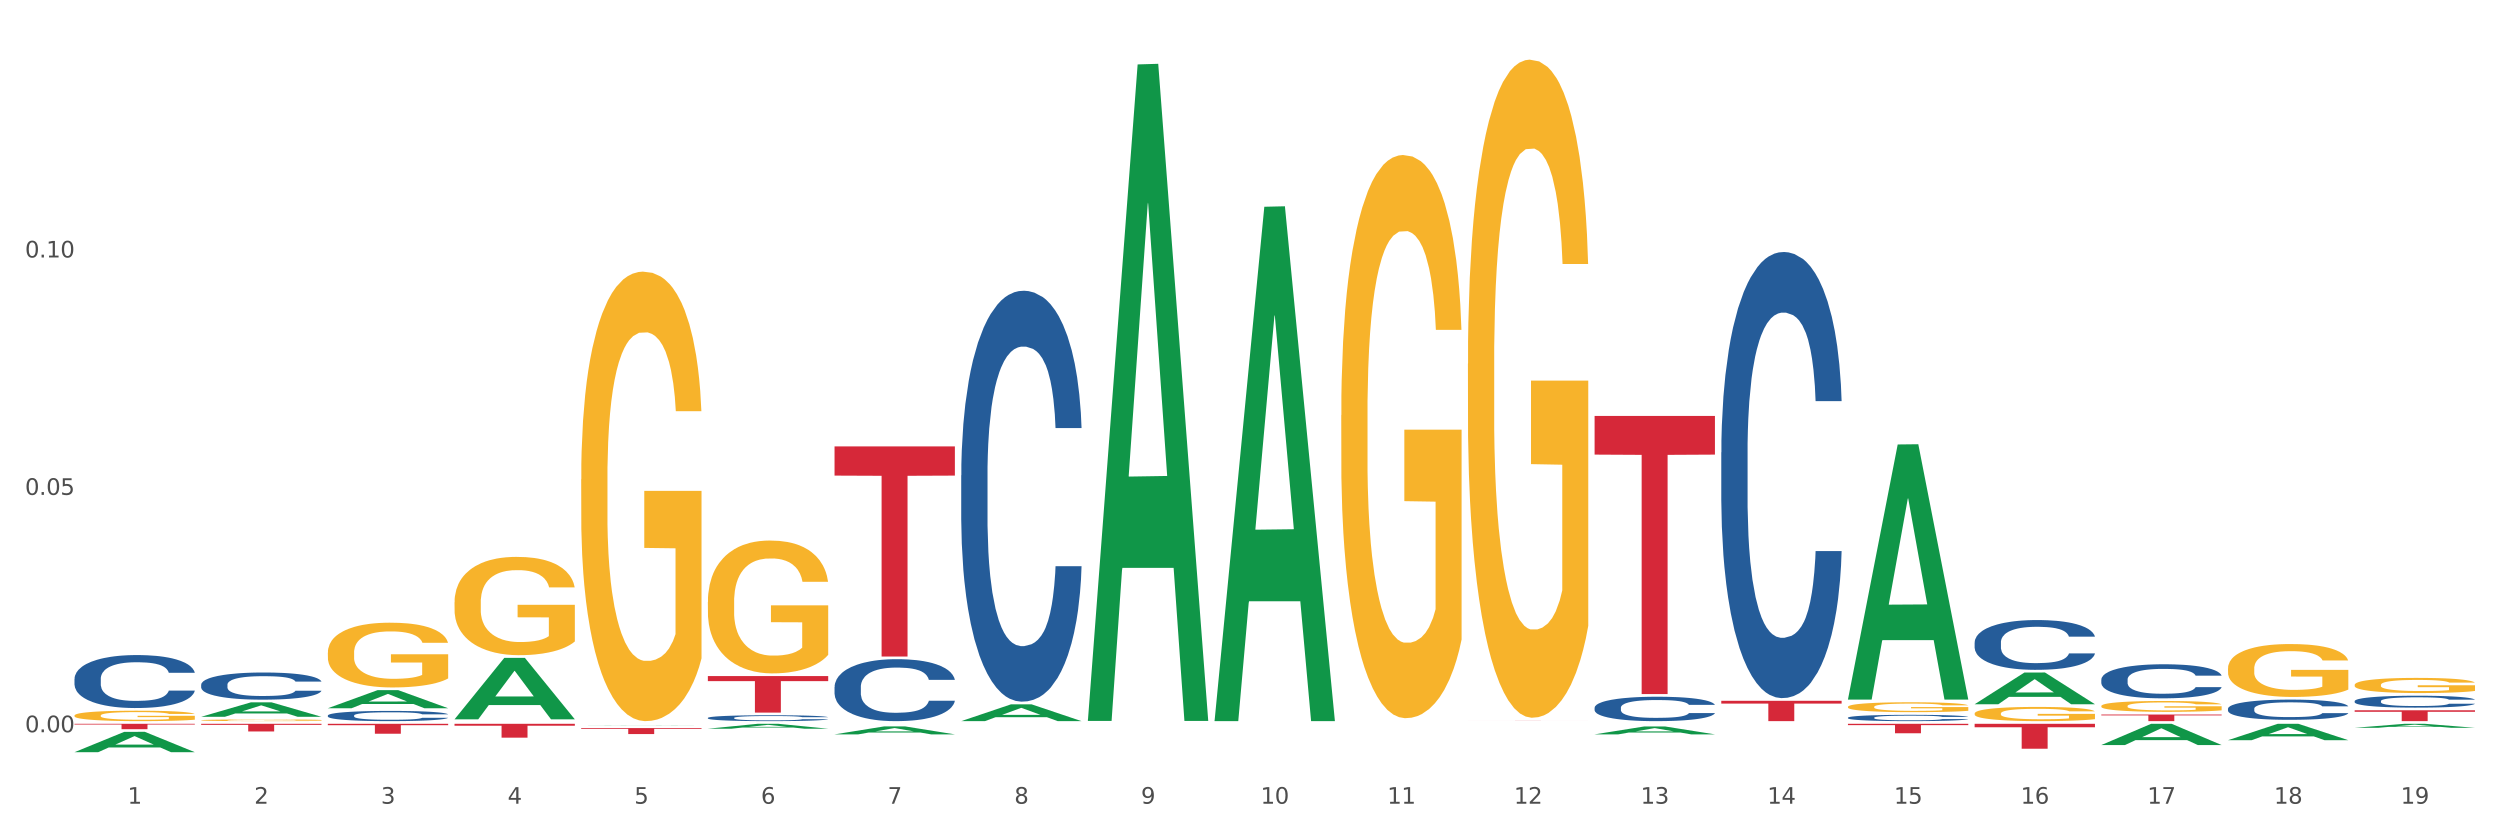
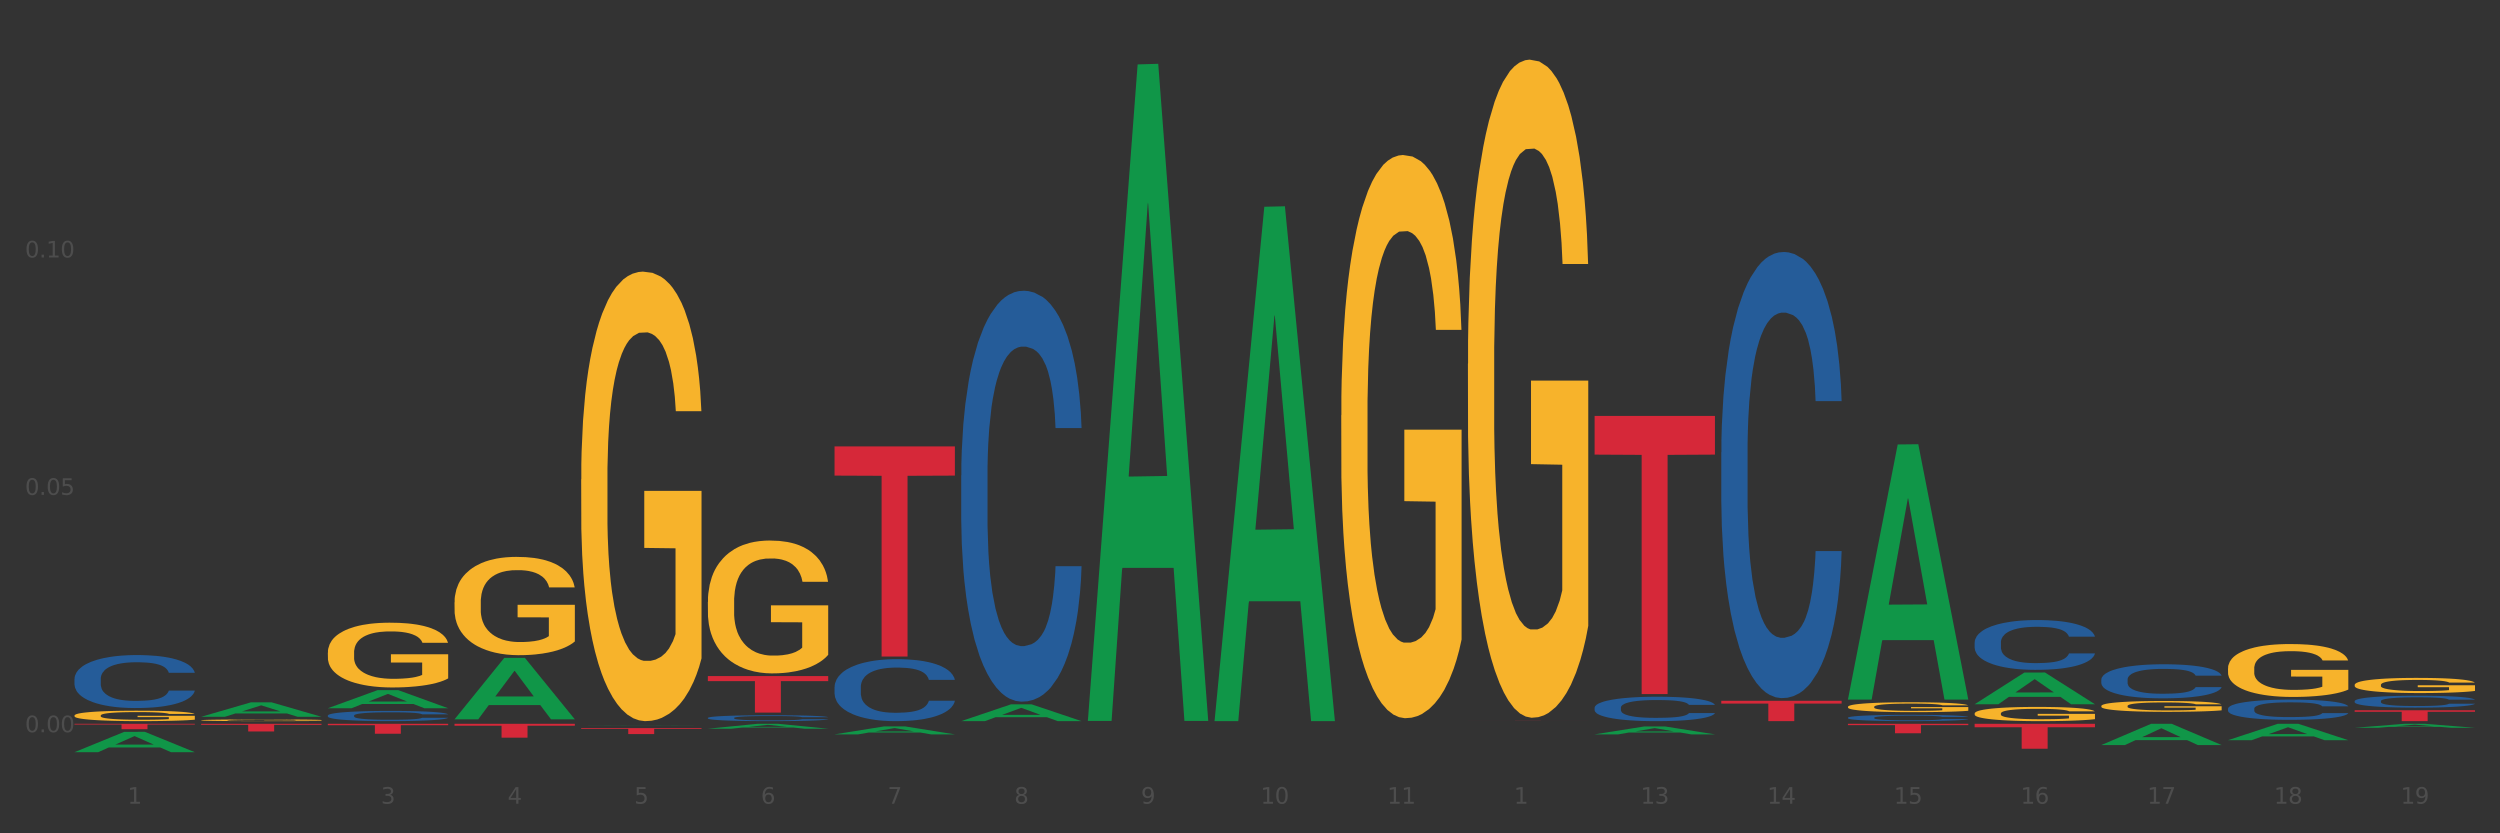
<svg xmlns="http://www.w3.org/2000/svg" xmlns:xlink="http://www.w3.org/1999/xlink" width="1080pt" height="360pt" viewBox="0 0 1080 360" version="1.1">
  <rect x="0" y="0" width="1080" height="360" fill="#333333" stroke="none" />
  <defs>
    <style type="text/css">*{stroke-linejoin: round; stroke-linecap: butt}</style>
  </defs>
  <g id="figure_1">
    <g id="patch_1">
-       <path d="M 0 360  L 1080 360  L 1080 0  L 0 0  z " style="fill: #ffffff; stroke: #ffffff; stroke-linejoin: miter" />
-     </g>
+       </g>
    <g id="axes_1">
      <g id="matplotlib.axis_1">
        <g id="xtick_1">
          <g id="text_1">
            <g style="fill: #4d4d4d" transform="translate(55.115 347.204) scale(0.096 -0.096)">
              <defs>
                <path id="DejaVuSans-31" d="M 794 531  L 1825 531  L 1825 4091  L 703 3866  L 703 4441  L 1819 4666  L 2450 4666  L 2450 531  L 3481 531  L 3481 0  L 794 0  L 794 531  z " transform="scale(0.016)" />
              </defs>
              <use xlink:href="#DejaVuSans-31" />
            </g>
          </g>
        </g>
        <g id="xtick_2">
          <g id="text_2">
            <g style="fill: #4d4d4d" transform="translate(109.839 347.204) scale(0.096 -0.096)">
              <defs>
-                 <path id="DejaVuSans-32" d="M 1228 531  L 3431 531  L 3431 0  L 469 0  L 469 531  Q 828 903 1448 1529  Q 2069 2156 2228 2338  Q 2531 2678 2651 2914  Q 2772 3150 2772 3378  Q 2772 3750 2511 3984  Q 2250 4219 1831 4219  Q 1534 4219 1204 4116  Q 875 4013 500 3803  L 500 4441  Q 881 4594 1212 4672  Q 1544 4750 1819 4750  Q 2544 4750 2975 4387  Q 3406 4025 3406 3419  Q 3406 3131 3298 2873  Q 3191 2616 2906 2266  Q 2828 2175 2409 1742  Q 1991 1309 1228 531  z " transform="scale(0.016)" />
-               </defs>
+                 </defs>
              <use xlink:href="#DejaVuSans-32" />
            </g>
          </g>
        </g>
        <g id="xtick_3">
          <g id="text_3">
            <g style="fill: #4d4d4d" transform="translate(164.564 347.204) scale(0.096 -0.096)">
              <defs>
                <path id="DejaVuSans-33" d="M 2597 2516  Q 3050 2419 3304 2112  Q 3559 1806 3559 1356  Q 3559 666 3084 287  Q 2609 -91 1734 -91  Q 1441 -91 1130 -33  Q 819 25 488 141  L 488 750  Q 750 597 1062 519  Q 1375 441 1716 441  Q 2309 441 2620 675  Q 2931 909 2931 1356  Q 2931 1769 2642 2001  Q 2353 2234 1838 2234  L 1294 2234  L 1294 2753  L 1863 2753  Q 2328 2753 2575 2939  Q 2822 3125 2822 3475  Q 2822 3834 2567 4026  Q 2313 4219 1838 4219  Q 1578 4219 1281 4162  Q 984 4106 628 3988  L 628 4550  Q 988 4650 1302 4700  Q 1616 4750 1894 4750  Q 2613 4750 3031 4423  Q 3450 4097 3450 3541  Q 3450 3153 3228 2886  Q 3006 2619 2597 2516  z " transform="scale(0.016)" />
              </defs>
              <use xlink:href="#DejaVuSans-33" />
            </g>
          </g>
        </g>
        <g id="xtick_4">
          <g id="text_4">
            <g style="fill: #4d4d4d" transform="translate(219.288 347.204) scale(0.096 -0.096)">
              <defs>
                <path id="DejaVuSans-34" d="M 2419 4116  L 825 1625  L 2419 1625  L 2419 4116  z M 2253 4666  L 3047 4666  L 3047 1625  L 3713 1625  L 3713 1100  L 3047 1100  L 3047 0  L 2419 0  L 2419 1100  L 313 1100  L 313 1709  L 2253 4666  z " transform="scale(0.016)" />
              </defs>
              <use xlink:href="#DejaVuSans-34" />
            </g>
          </g>
        </g>
        <g id="xtick_5">
          <g id="text_5">
            <g style="fill: #4d4d4d" transform="translate(274.012 347.204) scale(0.096 -0.096)">
              <defs>
                <path id="DejaVuSans-35" d="M 691 4666  L 3169 4666  L 3169 4134  L 1269 4134  L 1269 2991  Q 1406 3038 1543 3061  Q 1681 3084 1819 3084  Q 2600 3084 3056 2656  Q 3513 2228 3513 1497  Q 3513 744 3044 326  Q 2575 -91 1722 -91  Q 1428 -91 1123 -41  Q 819 9 494 109  L 494 744  Q 775 591 1075 516  Q 1375 441 1709 441  Q 2250 441 2565 725  Q 2881 1009 2881 1497  Q 2881 1984 2565 2268  Q 2250 2553 1709 2553  Q 1456 2553 1204 2497  Q 953 2441 691 2322  L 691 4666  z " transform="scale(0.016)" />
              </defs>
              <use xlink:href="#DejaVuSans-35" />
            </g>
          </g>
        </g>
        <g id="xtick_6">
          <g id="text_6">
            <g style="fill: #4d4d4d" transform="translate(328.736 347.204) scale(0.096 -0.096)">
              <defs>
                <path id="DejaVuSans-36" d="M 2113 2584  Q 1688 2584 1439 2293  Q 1191 2003 1191 1497  Q 1191 994 1439 701  Q 1688 409 2113 409  Q 2538 409 2786 701  Q 3034 994 3034 1497  Q 3034 2003 2786 2293  Q 2538 2584 2113 2584  z M 3366 4563  L 3366 3988  Q 3128 4100 2886 4159  Q 2644 4219 2406 4219  Q 1781 4219 1451 3797  Q 1122 3375 1075 2522  Q 1259 2794 1537 2939  Q 1816 3084 2150 3084  Q 2853 3084 3261 2657  Q 3669 2231 3669 1497  Q 3669 778 3244 343  Q 2819 -91 2113 -91  Q 1303 -91 875 529  Q 447 1150 447 2328  Q 447 3434 972 4092  Q 1497 4750 2381 4750  Q 2619 4750 2861 4703  Q 3103 4656 3366 4563  z " transform="scale(0.016)" />
              </defs>
              <use xlink:href="#DejaVuSans-36" />
            </g>
          </g>
        </g>
        <g id="xtick_7">
          <g id="text_7">
            <g style="fill: #4d4d4d" transform="translate(383.461 347.204) scale(0.096 -0.096)">
              <defs>
                <path id="DejaVuSans-37" d="M 525 4666  L 3525 4666  L 3525 4397  L 1831 0  L 1172 0  L 2766 4134  L 525 4134  L 525 4666  z " transform="scale(0.016)" />
              </defs>
              <use xlink:href="#DejaVuSans-37" />
            </g>
          </g>
        </g>
        <g id="xtick_8">
          <g id="text_8">
            <g style="fill: #4d4d4d" transform="translate(438.185 347.204) scale(0.096 -0.096)">
              <defs>
                <path id="DejaVuSans-38" d="M 2034 2216  Q 1584 2216 1326 1975  Q 1069 1734 1069 1313  Q 1069 891 1326 650  Q 1584 409 2034 409  Q 2484 409 2743 651  Q 3003 894 3003 1313  Q 3003 1734 2745 1975  Q 2488 2216 2034 2216  z M 1403 2484  Q 997 2584 770 2862  Q 544 3141 544 3541  Q 544 4100 942 4425  Q 1341 4750 2034 4750  Q 2731 4750 3128 4425  Q 3525 4100 3525 3541  Q 3525 3141 3298 2862  Q 3072 2584 2669 2484  Q 3125 2378 3379 2068  Q 3634 1759 3634 1313  Q 3634 634 3220 271  Q 2806 -91 2034 -91  Q 1263 -91 848 271  Q 434 634 434 1313  Q 434 1759 690 2068  Q 947 2378 1403 2484  z M 1172 3481  Q 1172 3119 1398 2916  Q 1625 2713 2034 2713  Q 2441 2713 2670 2916  Q 2900 3119 2900 3481  Q 2900 3844 2670 4047  Q 2441 4250 2034 4250  Q 1625 4250 1398 4047  Q 1172 3844 1172 3481  z " transform="scale(0.016)" />
              </defs>
              <use xlink:href="#DejaVuSans-38" />
            </g>
          </g>
        </g>
        <g id="xtick_9">
          <g id="text_9">
            <g style="fill: #4d4d4d" transform="translate(492.909 347.204) scale(0.096 -0.096)">
              <defs>
                <path id="DejaVuSans-39" d="M 703 97  L 703 672  Q 941 559 1184 500  Q 1428 441 1663 441  Q 2288 441 2617 861  Q 2947 1281 2994 2138  Q 2813 1869 2534 1725  Q 2256 1581 1919 1581  Q 1219 1581 811 2004  Q 403 2428 403 3163  Q 403 3881 828 4315  Q 1253 4750 1959 4750  Q 2769 4750 3195 4129  Q 3622 3509 3622 2328  Q 3622 1225 3098 567  Q 2575 -91 1691 -91  Q 1453 -91 1209 -44  Q 966 3 703 97  z M 1959 2075  Q 2384 2075 2632 2365  Q 2881 2656 2881 3163  Q 2881 3666 2632 3958  Q 2384 4250 1959 4250  Q 1534 4250 1286 3958  Q 1038 3666 1038 3163  Q 1038 2656 1286 2365  Q 1534 2075 1959 2075  z " transform="scale(0.016)" />
              </defs>
              <use xlink:href="#DejaVuSans-39" />
            </g>
          </g>
        </g>
        <g id="xtick_10">
          <g id="text_10">
            <g style="fill: #4d4d4d" transform="translate(544.58 347.204) scale(0.096 -0.096)">
              <defs>
                <path id="DejaVuSans-30" d="M 2034 4250  Q 1547 4250 1301 3770  Q 1056 3291 1056 2328  Q 1056 1369 1301 889  Q 1547 409 2034 409  Q 2525 409 2770 889  Q 3016 1369 3016 2328  Q 3016 3291 2770 3770  Q 2525 4250 2034 4250  z M 2034 4750  Q 2819 4750 3233 4129  Q 3647 3509 3647 2328  Q 3647 1150 3233 529  Q 2819 -91 2034 -91  Q 1250 -91 836 529  Q 422 1150 422 2328  Q 422 3509 836 4129  Q 1250 4750 2034 4750  z " transform="scale(0.016)" />
              </defs>
              <use xlink:href="#DejaVuSans-31" />
              <use xlink:href="#DejaVuSans-30" transform="translate(63.623 0)" />
            </g>
          </g>
        </g>
        <g id="xtick_11">
          <g id="text_11">
            <g style="fill: #4d4d4d" transform="translate(599.304 347.204) scale(0.096 -0.096)">
              <use xlink:href="#DejaVuSans-31" />
              <use xlink:href="#DejaVuSans-31" transform="translate(63.623 0)" />
            </g>
          </g>
        </g>
        <g id="xtick_12">
          <g id="text_12">
            <g style="fill: #4d4d4d" transform="translate(654.028 347.204) scale(0.096 -0.096)">
              <use xlink:href="#DejaVuSans-31" />
              <use xlink:href="#DejaVuSans-32" transform="translate(63.623 0)" />
            </g>
          </g>
        </g>
        <g id="xtick_13">
          <g id="text_13">
            <g style="fill: #4d4d4d" transform="translate(708.752 347.204) scale(0.096 -0.096)">
              <use xlink:href="#DejaVuSans-31" />
              <use xlink:href="#DejaVuSans-33" transform="translate(63.623 0)" />
            </g>
          </g>
        </g>
        <g id="xtick_14">
          <g id="text_14">
            <g style="fill: #4d4d4d" transform="translate(763.477 347.204) scale(0.096 -0.096)">
              <use xlink:href="#DejaVuSans-31" />
              <use xlink:href="#DejaVuSans-34" transform="translate(63.623 0)" />
            </g>
          </g>
        </g>
        <g id="xtick_15">
          <g id="text_15">
            <g style="fill: #4d4d4d" transform="translate(818.201 347.204) scale(0.096 -0.096)">
              <use xlink:href="#DejaVuSans-31" />
              <use xlink:href="#DejaVuSans-35" transform="translate(63.623 0)" />
            </g>
          </g>
        </g>
        <g id="xtick_16">
          <g id="text_16">
            <g style="fill: #4d4d4d" transform="translate(872.925 347.204) scale(0.096 -0.096)">
              <use xlink:href="#DejaVuSans-31" />
              <use xlink:href="#DejaVuSans-36" transform="translate(63.623 0)" />
            </g>
          </g>
        </g>
        <g id="xtick_17">
          <g id="text_17">
            <g style="fill: #4d4d4d" transform="translate(927.649 347.204) scale(0.096 -0.096)">
              <use xlink:href="#DejaVuSans-31" />
              <use xlink:href="#DejaVuSans-37" transform="translate(63.623 0)" />
            </g>
          </g>
        </g>
        <g id="xtick_18">
          <g id="text_18">
            <g style="fill: #4d4d4d" transform="translate(982.374 347.204) scale(0.096 -0.096)">
              <use xlink:href="#DejaVuSans-31" />
              <use xlink:href="#DejaVuSans-38" transform="translate(63.623 0)" />
            </g>
          </g>
        </g>
        <g id="xtick_19">
          <g id="text_19">
            <g style="fill: #4d4d4d" transform="translate(1037.098 347.204) scale(0.096 -0.096)">
              <use xlink:href="#DejaVuSans-31" />
              <use xlink:href="#DejaVuSans-39" transform="translate(63.623 0)" />
            </g>
          </g>
        </g>
        <g id="xtick_20" />
        <g id="xtick_21" />
        <g id="xtick_22" />
        <g id="xtick_23" />
        <g id="xtick_24" />
        <g id="xtick_25" />
        <g id="xtick_26" />
        <g id="xtick_27" />
        <g id="xtick_28" />
        <g id="xtick_29" />
        <g id="xtick_30" />
        <g id="xtick_31" />
        <g id="xtick_32" />
        <g id="xtick_33" />
        <g id="xtick_34" />
        <g id="xtick_35" />
        <g id="xtick_36" />
        <g id="xtick_37" />
      </g>
      <g id="matplotlib.axis_2">
        <g id="ytick_1">
          <g id="text_20">
            <g style="fill: #4d4d4d" transform="translate(10.8 316.33) scale(0.096 -0.096)">
              <defs>
                <path id="DejaVuSans-2e" d="M 684 794  L 1344 794  L 1344 0  L 684 0  L 684 794  z " transform="scale(0.016)" />
              </defs>
              <use xlink:href="#DejaVuSans-30" />
              <use xlink:href="#DejaVuSans-2e" transform="translate(63.623 0)" />
              <use xlink:href="#DejaVuSans-30" transform="translate(95.41 0)" />
              <use xlink:href="#DejaVuSans-30" transform="translate(159.033 0)" />
            </g>
          </g>
        </g>
        <g id="ytick_2">
          <g id="text_21">
            <g style="fill: #4d4d4d" transform="translate(10.8 213.784) scale(0.096 -0.096)">
              <use xlink:href="#DejaVuSans-30" />
              <use xlink:href="#DejaVuSans-2e" transform="translate(63.623 0)" />
              <use xlink:href="#DejaVuSans-30" transform="translate(95.41 0)" />
              <use xlink:href="#DejaVuSans-35" transform="translate(159.033 0)" />
            </g>
          </g>
        </g>
        <g id="ytick_3">
          <g id="text_22">
            <g style="fill: #4d4d4d" transform="translate(10.8 111.238) scale(0.096 -0.096)">
              <use xlink:href="#DejaVuSans-30" />
              <use xlink:href="#DejaVuSans-2e" transform="translate(63.623 0)" />
              <use xlink:href="#DejaVuSans-31" transform="translate(95.41 0)" />
              <use xlink:href="#DejaVuSans-30" transform="translate(159.033 0)" />
            </g>
          </g>
        </g>
        <g id="ytick_4" />
        <g id="ytick_5" />
        <g id="ytick_6" />
      </g>
      <g id="PolyCollection_1">
        <path d="M 1017.212 302.862  L 1017.273 302.857  L 1017.273 302.725  L 1017.458 302.547  L 1018.134 302.217  L 1018.994 301.968  L 1020.469 301.676  L 1021.268 301.554  L 1022.312 301.418  L 1024.463 301.196  L 1026.921 301.008  L 1028.642 300.905  L 1029.932 300.839  L 1032.821 300.721  L 1034.48 300.67  L 1036.2 300.627  L 1037.675 300.599  L 1040.133 300.566  L 1042.1 300.552  L 1044.374 300.547  L 1046.279 300.552  L 1048.798 300.571  L 1052.485 300.627  L 1053.899 300.66  L 1055.804 300.717  L 1057.77 300.792  L 1059.368 300.867  L 1061.211 300.975  L 1063.116 301.116  L 1064.96 301.295  L 1066.25 301.46  L 1067.295 301.634  L 1068.217 301.846  L 1068.893 302.076  L 1069.2 302.269  L 1057.954 302.269  L 1057.647 302.095  L 1057.033 301.907  L 1056.418 301.78  L 1055.742 301.676  L 1054.697 301.559  L 1053.776 301.483  L 1052.239 301.394  L 1050.826 301.338  L 1049.658 301.305  L 1048.245 301.276  L 1045.234 301.248  L 1043.083 301.248  L 1041.731 301.258  L 1040.072 301.281  L 1038.659 301.314  L 1036.999 301.37  L 1035.709 301.432  L 1034.418 301.512  L 1033.681 301.568  L 1032.575 301.672  L 1031.837 301.756  L 1030.854 301.902  L 1030.301 302.006  L 1029.318 302.274  L 1028.888 302.471  L 1028.703 302.608  L 1028.58 302.758  L 1028.58 303.492  L 1028.949 303.821  L 1029.256 303.963  L 1029.748 304.123  L 1030.67 304.33  L 1032.022 304.532  L 1033.435 304.678  L 1034.603 304.767  L 1035.709 304.833  L 1036.815 304.885  L 1038.167 304.932  L 1039.273 304.96  L 1040.932 304.988  L 1042.899 305.002  L 1044.435 305.002  L 1047.569 304.979  L 1048.982 304.955  L 1050.334 304.922  L 1051.809 304.871  L 1052.977 304.814  L 1053.653 304.772  L 1054.759 304.682  L 1055.619 304.588  L 1056.357 304.48  L 1056.848 304.386  L 1057.401 304.245  L 1057.831 304.085  L 1057.954 304  L 1069.2 304  L 1068.954 304.17  L 1068.524 304.334  L 1067.664 304.555  L 1066.988 304.682  L 1065.943 304.838  L 1064.837 304.969  L 1063.301 305.115  L 1061.887 305.223  L 1060.412 305.318  L 1058.815 305.402  L 1055.926 305.52  L 1054.882 305.553  L 1052.67 305.609  L 1050.949 305.642  L 1048.429 305.675  L 1045.848 305.694  L 1043.145 305.699  L 1040.748 305.689  L 1038.105 305.661  L 1036.446 305.633  L 1034.603 305.59  L 1032.452 305.524  L 1030.424 305.445  L 1028.519 305.35  L 1026.737 305.242  L 1025.078 305.12  L 1022.927 304.918  L 1021.329 304.72  L 1020.162 304.537  L 1019.363 304.381  L 1018.564 304.184  L 1018.134 304.047  L 1017.458 303.718  L 1017.212 303.412  L 1017.212 302.862  z " clip-path="url(#pa2b8e212f5)" style="fill: #255c99" />
        <path d="M 360.521 296.791  L 360.582 296.767  L 360.582 296.082  L 360.766 295.153  L 361.442 293.441  L 362.303 292.146  L 363.778 290.63  L 364.576 289.994  L 365.621 289.285  L 367.772 288.136  L 370.23 287.158  L 371.951 286.62  L 373.241 286.277  L 376.129 285.666  L 377.789 285.397  L 379.509 285.177  L 380.984 285.03  L 383.442 284.859  L 385.409 284.786  L 387.682 284.761  L 389.587 284.786  L 392.107 284.884  L 395.794 285.177  L 397.207 285.348  L 399.112 285.642  L 401.079 286.033  L 402.676 286.424  L 404.52 286.986  L 406.425 287.72  L 408.269 288.649  L 409.559 289.505  L 410.604 290.41  L 411.525 291.51  L 412.201 292.708  L 412.509 293.71  L 401.263 293.71  L 400.956 292.806  L 400.341 291.828  L 399.727 291.168  L 399.051 290.63  L 398.006 290.018  L 397.084 289.627  L 395.548 289.163  L 394.135 288.869  L 392.967 288.698  L 391.554 288.551  L 388.543 288.405  L 386.392 288.405  L 385.04 288.453  L 383.381 288.576  L 381.967 288.747  L 380.308 289.04  L 379.018 289.358  L 377.727 289.774  L 376.99 290.067  L 375.884 290.605  L 375.146 291.045  L 374.163 291.803  L 373.61 292.341  L 372.627 293.735  L 372.196 294.762  L 372.012 295.471  L 371.889 296.253  L 371.889 300.068  L 372.258 301.779  L 372.565 302.513  L 373.057 303.344  L 373.979 304.42  L 375.33 305.471  L 376.744 306.229  L 377.911 306.694  L 379.018 307.036  L 380.124 307.305  L 381.476 307.55  L 382.582 307.696  L 384.241 307.843  L 386.207 307.916  L 387.744 307.916  L 390.878 307.794  L 392.291 307.672  L 393.643 307.501  L 395.118 307.232  L 396.285 306.938  L 396.961 306.718  L 398.068 306.254  L 398.928 305.765  L 399.665 305.202  L 400.157 304.713  L 400.71 303.98  L 401.14 303.148  L 401.263 302.708  L 412.509 302.708  L 412.263 303.589  L 411.833 304.444  L 410.972 305.594  L 410.296 306.254  L 409.252 307.061  L 408.146 307.745  L 406.609 308.503  L 405.196 309.066  L 403.721 309.555  L 402.123 309.995  L 399.235 310.606  L 398.19 310.777  L 395.978 311.071  L 394.258 311.242  L 391.738 311.413  L 389.157 311.511  L 386.453 311.535  L 384.057 311.486  L 381.414 311.34  L 379.755 311.193  L 377.911 310.973  L 375.761 310.63  L 373.733 310.215  L 371.828 309.726  L 370.046 309.163  L 368.386 308.528  L 366.236 307.476  L 364.638 306.449  L 363.47 305.496  L 362.671 304.689  L 361.873 303.662  L 361.442 302.953  L 360.766 301.241  L 360.521 299.652  L 360.521 296.791  z " clip-path="url(#pa2b8e212f5)" style="fill: #255c99" />
        <path d="M 415.245 205.361  L 415.306 205.199  L 415.306 200.66  L 415.491 194.499  L 416.167 183.151  L 417.027 174.559  L 418.502 164.508  L 419.301 160.293  L 420.345 155.592  L 422.496 147.972  L 424.954 141.488  L 426.675 137.921  L 427.965 135.651  L 430.854 131.599  L 432.513 129.815  L 434.233 128.356  L 435.708 127.384  L 438.166 126.249  L 440.133 125.762  L 442.407 125.6  L 444.312 125.762  L 446.831 126.411  L 450.518 128.356  L 451.932 129.491  L 453.837 131.436  L 455.803 134.03  L 457.401 136.624  L 459.244 140.353  L 461.149 145.216  L 462.993 151.377  L 464.283 157.051  L 465.328 163.049  L 466.25 170.344  L 466.926 178.288  L 467.233 184.935  L 455.987 184.935  L 455.68 178.936  L 455.066 172.452  L 454.451 168.075  L 453.775 164.508  L 452.73 160.455  L 451.809 157.861  L 450.272 154.781  L 448.859 152.836  L 447.691 151.701  L 446.278 150.728  L 443.267 149.756  L 441.116 149.756  L 439.764 150.08  L 438.105 150.89  L 436.692 152.025  L 435.032 153.971  L 433.742 156.078  L 432.451 158.834  L 431.714 160.779  L 430.608 164.346  L 429.87 167.264  L 428.887 172.29  L 428.334 175.856  L 427.351 185.097  L 426.921 191.906  L 426.736 196.607  L 426.613 201.795  L 426.613 227.085  L 426.982 238.433  L 427.289 243.296  L 427.781 248.808  L 428.703 255.941  L 430.055 262.912  L 431.468 267.938  L 432.636 271.018  L 433.742 273.287  L 434.848 275.071  L 436.2 276.692  L 437.306 277.665  L 438.965 278.637  L 440.932 279.124  L 442.468 279.124  L 445.602 278.313  L 447.015 277.502  L 448.367 276.368  L 449.842 274.584  L 451.01 272.639  L 451.686 271.18  L 452.792 268.1  L 453.652 264.857  L 454.39 261.129  L 454.881 257.886  L 455.434 253.023  L 455.864 247.511  L 455.987 244.593  L 467.233 244.593  L 466.987 250.429  L 466.557 256.103  L 465.697 263.723  L 465.021 268.1  L 463.976 273.45  L 462.87 277.989  L 461.334 283.014  L 459.92 286.743  L 458.445 289.985  L 456.848 292.903  L 453.959 296.956  L 452.915 298.091  L 450.702 300.036  L 448.982 301.171  L 446.462 302.306  L 443.881 302.955  L 441.178 303.117  L 438.781 302.792  L 436.138 301.82  L 434.479 300.847  L 432.636 299.388  L 430.485 297.118  L 428.457 294.362  L 426.552 291.12  L 424.77 287.391  L 423.111 283.176  L 420.96 276.206  L 419.362 269.397  L 418.195 263.074  L 417.396 257.724  L 416.597 250.916  L 416.167 246.214  L 415.491 234.866  L 415.245 224.329  L 415.245 205.361  z " clip-path="url(#pa2b8e212f5)" style="fill: #255c99" />
        <path d="M 688.866 305.727  L 688.928 305.717  L 688.928 305.447  L 689.112 305.081  L 689.788 304.407  L 690.648 303.896  L 692.123 303.299  L 692.922 303.049  L 693.967 302.769  L 696.118 302.316  L 698.576 301.931  L 700.296 301.719  L 701.587 301.584  L 704.475 301.344  L 706.134 301.238  L 707.855 301.151  L 709.33 301.093  L 711.788 301.026  L 713.754 300.997  L 716.028 300.987  L 717.933 300.997  L 720.452 301.035  L 724.14 301.151  L 725.553 301.218  L 727.458 301.334  L 729.424 301.488  L 731.022 301.642  L 732.866 301.864  L 734.771 302.153  L 736.614 302.519  L 737.905 302.856  L 738.949 303.212  L 739.871 303.646  L 740.547 304.118  L 740.854 304.513  L 729.609 304.513  L 729.301 304.156  L 728.687 303.771  L 728.072 303.511  L 727.396 303.299  L 726.352 303.058  L 725.43 302.904  L 723.894 302.721  L 722.48 302.605  L 721.313 302.538  L 719.899 302.48  L 716.888 302.422  L 714.737 302.422  L 713.385 302.442  L 711.726 302.49  L 710.313 302.557  L 708.654 302.673  L 707.363 302.798  L 706.073 302.962  L 705.335 303.077  L 704.229 303.289  L 703.492 303.463  L 702.509 303.761  L 701.955 303.973  L 700.972 304.522  L 700.542 304.927  L 700.358 305.206  L 700.235 305.515  L 700.235 307.017  L 700.604 307.692  L 700.911 307.981  L 701.402 308.308  L 702.324 308.732  L 703.676 309.146  L 705.09 309.445  L 706.257 309.628  L 707.363 309.763  L 708.469 309.869  L 709.821 309.965  L 710.927 310.023  L 712.587 310.081  L 714.553 310.109  L 716.089 310.109  L 719.223 310.061  L 720.637 310.013  L 721.989 309.946  L 723.464 309.84  L 724.631 309.724  L 725.307 309.637  L 726.413 309.454  L 727.274 309.262  L 728.011 309.04  L 728.503 308.848  L 729.056 308.559  L 729.486 308.231  L 729.609 308.058  L 740.854 308.058  L 740.609 308.404  L 740.178 308.742  L 739.318 309.194  L 738.642 309.454  L 737.597 309.772  L 736.491 310.042  L 734.955 310.341  L 733.542 310.562  L 732.067 310.755  L 730.469 310.928  L 727.581 311.169  L 726.536 311.237  L 724.324 311.352  L 722.603 311.42  L 720.084 311.487  L 717.503 311.526  L 714.799 311.535  L 712.402 311.516  L 709.76 311.458  L 708.101 311.4  L 706.257 311.314  L 704.106 311.179  L 702.078 311.015  L 700.173 310.822  L 698.391 310.601  L 696.732 310.35  L 694.581 309.936  L 692.984 309.531  L 691.816 309.156  L 691.017 308.838  L 690.218 308.433  L 689.788 308.154  L 689.112 307.48  L 688.866 306.854  L 688.866 305.727  z " clip-path="url(#pa2b8e212f5)" style="fill: #255c99" />
        <path d="M 743.591 195.457  L 743.652 195.281  L 743.652 190.353  L 743.836 183.665  L 744.512 171.344  L 745.373 162.015  L 746.848 151.103  L 747.646 146.526  L 748.691 141.422  L 750.842 133.149  L 753.3 126.109  L 755.021 122.237  L 756.311 119.773  L 759.199 115.372  L 760.858 113.436  L 762.579 111.852  L 764.054 110.796  L 766.512 109.564  L 768.478 109.036  L 770.752 108.86  L 772.657 109.036  L 775.177 109.74  L 778.864 111.852  L 780.277 113.084  L 782.182 115.196  L 784.149 118.013  L 785.746 120.829  L 787.59 124.877  L 789.495 130.157  L 791.338 136.846  L 792.629 143.006  L 793.674 149.518  L 794.595 157.439  L 795.271 166.064  L 795.579 173.28  L 784.333 173.28  L 784.026 166.768  L 783.411 159.727  L 782.797 154.975  L 782.121 151.103  L 781.076 146.702  L 780.154 143.886  L 778.618 140.542  L 777.205 138.43  L 776.037 137.198  L 774.624 136.142  L 771.613 135.086  L 769.462 135.086  L 768.11 135.438  L 766.451 136.318  L 765.037 137.55  L 763.378 139.662  L 762.088 141.95  L 760.797 144.942  L 760.06 147.054  L 758.953 150.927  L 758.216 154.095  L 757.233 159.551  L 756.68 163.423  L 755.697 173.456  L 755.266 180.848  L 755.082 185.953  L 754.959 191.585  L 754.959 219.043  L 755.328 231.363  L 755.635 236.644  L 756.127 242.628  L 757.048 250.373  L 758.4 257.941  L 759.814 263.397  L 760.981 266.742  L 762.088 269.206  L 763.194 271.142  L 764.546 272.902  L 765.652 273.958  L 767.311 275.014  L 769.277 275.542  L 770.814 275.542  L 773.948 274.662  L 775.361 273.782  L 776.713 272.55  L 778.188 270.614  L 779.355 268.502  L 780.031 266.918  L 781.138 263.573  L 781.998 260.053  L 782.735 256.005  L 783.227 252.485  L 783.78 247.204  L 784.21 241.22  L 784.333 238.052  L 795.579 238.052  L 795.333 244.388  L 794.903 250.549  L 794.042 258.821  L 793.366 263.573  L 792.322 269.382  L 791.216 274.31  L 789.679 279.766  L 788.266 283.815  L 786.791 287.335  L 785.193 290.503  L 782.305 294.903  L 781.26 296.135  L 779.048 298.248  L 777.327 299.48  L 774.808 300.712  L 772.227 301.416  L 769.523 301.592  L 767.127 301.24  L 764.484 300.184  L 762.825 299.128  L 760.981 297.544  L 758.831 295.079  L 756.803 292.087  L 754.898 288.567  L 753.116 284.519  L 751.456 279.942  L 749.306 272.374  L 747.708 264.982  L 746.54 258.117  L 745.741 252.309  L 744.943 244.916  L 744.512 239.812  L 743.836 227.491  L 743.591 216.051  L 743.591 195.457  z " clip-path="url(#pa2b8e212f5)" style="fill: #255c99" />
        <path d="M 798.315 310.031  L 798.376 310.028  L 798.376 309.958  L 798.561 309.863  L 799.237 309.689  L 800.097 309.557  L 801.572 309.402  L 802.371 309.337  L 803.415 309.265  L 805.566 309.147  L 808.024 309.048  L 809.745 308.993  L 811.035 308.958  L 813.924 308.895  L 815.583 308.868  L 817.303 308.846  L 818.778 308.831  L 821.236 308.813  L 823.203 308.806  L 825.476 308.803  L 827.381 308.806  L 829.901 308.816  L 833.588 308.846  L 835.001 308.863  L 836.906 308.893  L 838.873 308.933  L 840.471 308.973  L 842.314 309.03  L 844.219 309.105  L 846.063 309.2  L 847.353 309.287  L 848.398 309.379  L 849.32 309.492  L 849.996 309.614  L 850.303 309.716  L 839.057 309.716  L 838.75 309.624  L 838.135 309.524  L 837.521 309.457  L 836.845 309.402  L 835.8 309.34  L 834.879 309.3  L 833.342 309.252  L 831.929 309.222  L 830.761 309.205  L 829.348 309.19  L 826.337 309.175  L 824.186 309.175  L 822.834 309.18  L 821.175 309.192  L 819.761 309.21  L 818.102 309.24  L 816.812 309.272  L 815.521 309.315  L 814.784 309.345  L 813.678 309.399  L 812.94 309.444  L 811.957 309.522  L 811.404 309.577  L 810.421 309.719  L 809.991 309.824  L 809.806 309.896  L 809.683 309.976  L 809.683 310.365  L 810.052 310.54  L 810.359 310.614  L 810.851 310.699  L 811.773 310.809  L 813.125 310.916  L 814.538 310.994  L 815.706 311.041  L 816.812 311.076  L 817.918 311.104  L 819.27 311.128  L 820.376 311.143  L 822.035 311.158  L 824.002 311.166  L 825.538 311.166  L 828.672 311.153  L 830.085 311.141  L 831.437 311.123  L 832.912 311.096  L 834.08 311.066  L 834.756 311.044  L 835.862 310.996  L 836.722 310.946  L 837.46 310.889  L 837.951 310.839  L 838.504 310.764  L 838.934 310.679  L 839.057 310.634  L 850.303 310.634  L 850.057 310.724  L 849.627 310.812  L 848.767 310.929  L 848.091 310.996  L 847.046 311.079  L 845.94 311.148  L 844.404 311.226  L 842.99 311.283  L 841.515 311.333  L 839.918 311.378  L 837.029 311.44  L 835.985 311.458  L 833.772 311.488  L 832.052 311.505  L 829.532 311.523  L 826.951 311.533  L 824.247 311.535  L 821.851 311.53  L 819.208 311.515  L 817.549 311.5  L 815.706 311.478  L 813.555 311.443  L 811.527 311.4  L 809.622 311.351  L 807.84 311.293  L 806.181 311.228  L 804.03 311.121  L 802.432 311.016  L 801.265 310.919  L 800.466 310.837  L 799.667 310.732  L 799.237 310.659  L 798.561 310.485  L 798.315 310.323  L 798.315 310.031  z " clip-path="url(#pa2b8e212f5)" style="fill: #255c99" />
        <path d="M 853.039 277.527  L 853.101 277.508  L 853.101 276.958  L 853.285 276.211  L 853.961 274.836  L 854.821 273.795  L 856.296 272.577  L 857.095 272.067  L 858.14 271.497  L 860.29 270.574  L 862.748 269.788  L 864.469 269.356  L 865.76 269.081  L 868.648 268.59  L 870.307 268.374  L 872.028 268.197  L 873.503 268.079  L 875.961 267.942  L 877.927 267.883  L 880.201 267.863  L 882.106 267.883  L 884.625 267.961  L 888.312 268.197  L 889.726 268.335  L 891.631 268.57  L 893.597 268.885  L 895.195 269.199  L 897.038 269.651  L 898.943 270.24  L 900.787 270.986  L 902.077 271.674  L 903.122 272.401  L 904.044 273.284  L 904.72 274.247  L 905.027 275.052  L 893.782 275.052  L 893.474 274.326  L 892.86 273.54  L 892.245 273.009  L 891.569 272.577  L 890.525 272.086  L 889.603 271.772  L 888.067 271.399  L 886.653 271.163  L 885.486 271.026  L 884.072 270.908  L 881.061 270.79  L 878.91 270.79  L 877.558 270.829  L 875.899 270.927  L 874.486 271.065  L 872.827 271.301  L 871.536 271.556  L 870.246 271.89  L 869.508 272.126  L 868.402 272.558  L 867.665 272.911  L 866.681 273.52  L 866.128 273.952  L 865.145 275.072  L 864.715 275.897  L 864.531 276.467  L 864.408 277.095  L 864.408 280.159  L 864.776 281.534  L 865.084 282.124  L 865.575 282.791  L 866.497 283.656  L 867.849 284.5  L 869.262 285.109  L 870.43 285.483  L 871.536 285.758  L 872.642 285.974  L 873.994 286.17  L 875.1 286.288  L 876.759 286.406  L 878.726 286.465  L 880.262 286.465  L 883.396 286.366  L 884.81 286.268  L 886.162 286.131  L 887.636 285.915  L 888.804 285.679  L 889.48 285.502  L 890.586 285.129  L 891.446 284.736  L 892.184 284.284  L 892.675 283.891  L 893.228 283.302  L 893.659 282.634  L 893.782 282.281  L 905.027 282.281  L 904.781 282.988  L 904.351 283.675  L 903.491 284.599  L 902.815 285.129  L 901.77 285.777  L 900.664 286.327  L 899.128 286.936  L 897.714 287.388  L 896.24 287.781  L 894.642 288.134  L 891.754 288.625  L 890.709 288.763  L 888.497 288.999  L 886.776 289.136  L 884.257 289.274  L 881.676 289.352  L 878.972 289.372  L 876.575 289.332  L 873.933 289.215  L 872.273 289.097  L 870.43 288.92  L 868.279 288.645  L 866.251 288.311  L 864.346 287.918  L 862.564 287.466  L 860.905 286.956  L 858.754 286.111  L 857.156 285.286  L 855.989 284.52  L 855.19 283.872  L 854.391 283.047  L 853.961 282.477  L 853.285 281.102  L 853.039 279.825  L 853.039 277.527  z " clip-path="url(#pa2b8e212f5)" style="fill: #255c99" />
        <path d="M 907.763 293.577  L 907.825 293.563  L 907.825 293.187  L 908.009 292.676  L 908.685 291.735  L 909.545 291.023  L 911.02 290.19  L 911.819 289.84  L 912.864 289.45  L 915.015 288.819  L 917.473 288.281  L 919.193 287.985  L 920.484 287.797  L 923.372 287.461  L 925.031 287.313  L 926.752 287.192  L 928.227 287.112  L 930.685 287.018  L 932.651 286.977  L 934.925 286.964  L 936.83 286.977  L 939.35 287.031  L 943.037 287.192  L 944.45 287.287  L 946.355 287.448  L 948.321 287.663  L 949.919 287.878  L 951.763 288.187  L 953.668 288.59  L 955.511 289.101  L 956.802 289.571  L 957.846 290.069  L 958.768 290.674  L 959.444 291.332  L 959.751 291.883  L 948.506 291.883  L 948.199 291.386  L 947.584 290.848  L 946.97 290.485  L 946.294 290.19  L 945.249 289.854  L 944.327 289.639  L 942.791 289.383  L 941.377 289.222  L 940.21 289.128  L 938.796 289.047  L 935.785 288.967  L 933.635 288.967  L 932.283 288.993  L 930.623 289.061  L 929.21 289.155  L 927.551 289.316  L 926.26 289.491  L 924.97 289.719  L 924.232 289.881  L 923.126 290.176  L 922.389 290.418  L 921.406 290.835  L 920.853 291.13  L 919.869 291.897  L 919.439 292.461  L 919.255 292.851  L 919.132 293.281  L 919.132 295.378  L 919.501 296.318  L 919.808 296.722  L 920.3 297.179  L 921.221 297.77  L 922.573 298.348  L 923.987 298.765  L 925.154 299.02  L 926.26 299.208  L 927.366 299.356  L 928.718 299.49  L 929.825 299.571  L 931.484 299.652  L 933.45 299.692  L 934.986 299.692  L 938.12 299.625  L 939.534 299.558  L 940.886 299.464  L 942.361 299.316  L 943.528 299.154  L 944.204 299.033  L 945.31 298.778  L 946.171 298.509  L 946.908 298.2  L 947.4 297.931  L 947.953 297.528  L 948.383 297.071  L 948.506 296.829  L 959.751 296.829  L 959.506 297.313  L 959.075 297.783  L 958.215 298.415  L 957.539 298.778  L 956.495 299.222  L 955.388 299.598  L 953.852 300.015  L 952.439 300.324  L 950.964 300.593  L 949.366 300.834  L 946.478 301.17  L 945.433 301.265  L 943.221 301.426  L 941.5 301.52  L 938.981 301.614  L 936.4 301.668  L 933.696 301.681  L 931.299 301.654  L 928.657 301.574  L 926.998 301.493  L 925.154 301.372  L 923.003 301.184  L 920.975 300.955  L 919.07 300.687  L 917.288 300.377  L 915.629 300.028  L 913.478 299.45  L 911.881 298.886  L 910.713 298.361  L 909.914 297.918  L 909.115 297.353  L 908.685 296.964  L 908.009 296.023  L 907.763 295.149  L 907.763 293.577  z " clip-path="url(#pa2b8e212f5)" style="fill: #255c99" />
        <path d="M 962.488 306.154  L 962.549 306.146  L 962.549 305.923  L 962.733 305.619  L 963.409 305.061  L 964.27 304.639  L 965.745 304.144  L 966.543 303.937  L 967.588 303.706  L 969.739 303.331  L 972.197 303.012  L 973.918 302.836  L 975.208 302.725  L 978.096 302.525  L 979.756 302.438  L 981.476 302.366  L 982.951 302.318  L 985.409 302.262  L 987.376 302.238  L 989.649 302.23  L 991.554 302.238  L 994.074 302.27  L 997.761 302.366  L 999.174 302.422  L 1001.079 302.517  L 1003.046 302.645  L 1004.643 302.773  L 1006.487 302.956  L 1008.392 303.195  L 1010.236 303.498  L 1011.526 303.777  L 1012.571 304.072  L 1013.492 304.431  L 1014.168 304.822  L 1014.476 305.149  L 1003.23 305.149  L 1002.923 304.854  L 1002.308 304.535  L 1001.694 304.32  L 1001.018 304.144  L 999.973 303.945  L 999.051 303.817  L 997.515 303.666  L 996.102 303.57  L 994.934 303.514  L 993.521 303.466  L 990.51 303.419  L 988.359 303.419  L 987.007 303.435  L 985.348 303.474  L 983.934 303.53  L 982.275 303.626  L 980.985 303.73  L 979.694 303.865  L 978.957 303.961  L 977.851 304.136  L 977.113 304.28  L 976.13 304.527  L 975.577 304.702  L 974.594 305.157  L 974.163 305.492  L 973.979 305.723  L 973.856 305.978  L 973.856 307.222  L 974.225 307.781  L 974.532 308.02  L 975.024 308.291  L 975.946 308.642  L 977.298 308.985  L 978.711 309.232  L 979.878 309.383  L 980.985 309.495  L 982.091 309.583  L 983.443 309.663  L 984.549 309.71  L 986.208 309.758  L 988.174 309.782  L 989.711 309.782  L 992.845 309.742  L 994.258 309.702  L 995.61 309.647  L 997.085 309.559  L 998.253 309.463  L 998.928 309.391  L 1000.035 309.24  L 1000.895 309.08  L 1001.632 308.897  L 1002.124 308.737  L 1002.677 308.498  L 1003.107 308.227  L 1003.23 308.084  L 1014.476 308.084  L 1014.23 308.371  L 1013.8 308.65  L 1012.939 309.025  L 1012.263 309.24  L 1011.219 309.503  L 1010.113 309.726  L 1008.576 309.974  L 1007.163 310.157  L 1005.688 310.316  L 1004.09 310.46  L 1001.202 310.659  L 1000.158 310.715  L 997.945 310.811  L 996.225 310.867  L 993.705 310.922  L 991.124 310.954  L 988.42 310.962  L 986.024 310.946  L 983.381 310.899  L 981.722 310.851  L 979.878 310.779  L 977.728 310.667  L 975.7 310.532  L 973.795 310.372  L 972.013 310.189  L 970.353 309.981  L 968.203 309.639  L 966.605 309.304  L 965.437 308.993  L 964.638 308.73  L 963.84 308.395  L 963.409 308.163  L 962.733 307.605  L 962.488 307.087  L 962.488 306.154  z " clip-path="url(#pa2b8e212f5)" style="fill: #255c99" />
        <path d="M 32.175 293.27  L 32.236 293.249  L 32.236 292.664  L 32.421 291.869  L 33.097 290.406  L 33.957 289.298  L 35.432 288.003  L 36.231 287.459  L 37.275 286.853  L 39.426 285.871  L 41.884 285.035  L 43.605 284.575  L 44.895 284.282  L 47.784 283.76  L 49.443 283.53  L 51.164 283.342  L 52.638 283.216  L 55.096 283.07  L 57.063 283.007  L 59.337 282.986  L 61.242 283.007  L 63.761 283.091  L 67.448 283.342  L 68.862 283.488  L 70.767 283.739  L 72.733 284.073  L 74.331 284.407  L 76.174 284.888  L 78.079 285.515  L 79.923 286.31  L 81.213 287.041  L 82.258 287.814  L 83.18 288.755  L 83.856 289.779  L 84.163 290.636  L 72.917 290.636  L 72.61 289.863  L 71.996 289.027  L 71.381 288.462  L 70.705 288.003  L 69.66 287.48  L 68.739 287.146  L 67.202 286.748  L 65.789 286.498  L 64.621 286.351  L 63.208 286.226  L 60.197 286.101  L 58.046 286.101  L 56.694 286.142  L 55.035 286.247  L 53.622 286.393  L 51.962 286.644  L 50.672 286.916  L 49.381 287.271  L 48.644 287.522  L 47.538 287.982  L 46.8 288.358  L 45.817 289.006  L 45.264 289.466  L 44.281 290.657  L 43.851 291.535  L 43.666 292.141  L 43.544 292.81  L 43.544 296.07  L 43.912 297.534  L 44.22 298.161  L 44.711 298.871  L 45.633 299.791  L 46.985 300.69  L 48.398 301.338  L 49.566 301.735  L 50.672 302.027  L 51.778 302.257  L 53.13 302.466  L 54.236 302.592  L 55.895 302.717  L 57.862 302.78  L 59.398 302.78  L 62.532 302.675  L 63.945 302.571  L 65.297 302.425  L 66.772 302.195  L 67.94 301.944  L 68.616 301.756  L 69.722 301.359  L 70.582 300.941  L 71.32 300.46  L 71.811 300.042  L 72.364 299.415  L 72.795 298.704  L 72.917 298.328  L 84.163 298.328  L 83.917 299.08  L 83.487 299.812  L 82.627 300.794  L 81.951 301.359  L 80.906 302.048  L 79.8 302.634  L 78.264 303.281  L 76.85 303.762  L 75.375 304.18  L 73.778 304.556  L 70.89 305.079  L 69.845 305.225  L 67.633 305.476  L 65.912 305.622  L 63.392 305.769  L 60.811 305.852  L 58.108 305.873  L 55.711 305.831  L 53.069 305.706  L 51.409 305.581  L 49.566 305.393  L 47.415 305.1  L 45.387 304.745  L 43.482 304.327  L 41.7 303.846  L 40.041 303.302  L 37.89 302.404  L 36.292 301.526  L 35.125 300.711  L 34.326 300.021  L 33.527 299.143  L 33.097 298.537  L 32.421 297.074  L 32.175 295.715  L 32.175 293.27  z " clip-path="url(#pa2b8e212f5)" style="fill: #255c99" />
-         <path d="M 86.899 295.793  L 86.961 295.783  L 86.961 295.483  L 87.145 295.075  L 87.821 294.325  L 88.681 293.757  L 90.156 293.093  L 90.955 292.814  L 92 292.503  L 94.151 291.999  L 96.609 291.571  L 98.329 291.335  L 99.62 291.185  L 102.508 290.917  L 104.167 290.799  L 105.888 290.703  L 107.363 290.638  L 109.821 290.563  L 111.787 290.531  L 114.061 290.521  L 115.966 290.531  L 118.485 290.574  L 122.172 290.703  L 123.586 290.778  L 125.491 290.906  L 127.457 291.078  L 129.055 291.249  L 130.899 291.496  L 132.804 291.817  L 134.647 292.225  L 135.938 292.6  L 136.982 292.996  L 137.904 293.478  L 138.58 294.004  L 138.887 294.443  L 127.642 294.443  L 127.334 294.046  L 126.72 293.618  L 126.105 293.328  L 125.429 293.093  L 124.385 292.825  L 123.463 292.653  L 121.927 292.45  L 120.513 292.321  L 119.346 292.246  L 117.932 292.182  L 114.921 292.117  L 112.77 292.117  L 111.418 292.139  L 109.759 292.192  L 108.346 292.267  L 106.687 292.396  L 105.396 292.535  L 104.106 292.718  L 103.368 292.846  L 102.262 293.082  L 101.525 293.275  L 100.542 293.607  L 99.988 293.843  L 99.005 294.454  L 98.575 294.904  L 98.391 295.215  L 98.268 295.558  L 98.268 297.229  L 98.637 297.98  L 98.944 298.301  L 99.435 298.665  L 100.357 299.137  L 101.709 299.598  L 103.122 299.93  L 104.29 300.134  L 105.396 300.284  L 106.502 300.402  L 107.854 300.509  L 108.96 300.573  L 110.62 300.637  L 112.586 300.67  L 114.122 300.67  L 117.256 300.616  L 118.67 300.562  L 120.022 300.487  L 121.497 300.369  L 122.664 300.241  L 123.34 300.144  L 124.446 299.941  L 125.307 299.726  L 126.044 299.48  L 126.536 299.266  L 127.089 298.944  L 127.519 298.58  L 127.642 298.387  L 138.887 298.387  L 138.642 298.773  L 138.211 299.148  L 137.351 299.651  L 136.675 299.941  L 135.63 300.294  L 134.524 300.595  L 132.988 300.927  L 131.575 301.173  L 130.1 301.388  L 128.502 301.581  L 125.614 301.848  L 124.569 301.923  L 122.357 302.052  L 120.636 302.127  L 118.117 302.202  L 115.536 302.245  L 112.832 302.256  L 110.435 302.234  L 107.793 302.17  L 106.134 302.106  L 104.29 302.009  L 102.139 301.859  L 100.111 301.677  L 98.206 301.463  L 96.424 301.216  L 94.765 300.937  L 92.614 300.477  L 91.017 300.027  L 89.849 299.609  L 89.05 299.255  L 88.251 298.805  L 87.821 298.494  L 87.145 297.744  L 86.899 297.047  L 86.899 295.793  z " clip-path="url(#pa2b8e212f5)" style="fill: #255c99" />
        <path d="M 141.624 309.1  L 141.685 309.096  L 141.685 308.983  L 141.869 308.83  L 142.545 308.547  L 143.406 308.333  L 144.88 308.083  L 145.679 307.978  L 146.724 307.861  L 148.875 307.671  L 151.333 307.51  L 153.054 307.421  L 154.344 307.364  L 157.232 307.263  L 158.891 307.219  L 160.612 307.183  L 162.087 307.158  L 164.545 307.13  L 166.511 307.118  L 168.785 307.114  L 170.69 307.118  L 173.21 307.134  L 176.897 307.183  L 178.31 307.211  L 180.215 307.259  L 182.182 307.324  L 183.779 307.389  L 185.623 307.481  L 187.528 307.603  L 189.371 307.756  L 190.662 307.897  L 191.707 308.047  L 192.628 308.228  L 193.304 308.426  L 193.612 308.592  L 182.366 308.592  L 182.059 308.442  L 181.444 308.281  L 180.83 308.172  L 180.154 308.083  L 179.109 307.982  L 178.187 307.917  L 176.651 307.841  L 175.238 307.792  L 174.07 307.764  L 172.657 307.74  L 169.645 307.716  L 167.495 307.716  L 166.143 307.724  L 164.484 307.744  L 163.07 307.772  L 161.411 307.821  L 160.12 307.873  L 158.83 307.942  L 158.093 307.99  L 156.986 308.079  L 156.249 308.152  L 155.266 308.277  L 154.713 308.366  L 153.73 308.596  L 153.299 308.765  L 153.115 308.882  L 152.992 309.012  L 152.992 309.642  L 153.361 309.924  L 153.668 310.045  L 154.16 310.183  L 155.081 310.36  L 156.433 310.534  L 157.847 310.659  L 159.014 310.736  L 160.12 310.792  L 161.227 310.837  L 162.579 310.877  L 163.685 310.901  L 165.344 310.925  L 167.31 310.938  L 168.847 310.938  L 171.981 310.917  L 173.394 310.897  L 174.746 310.869  L 176.221 310.825  L 177.388 310.776  L 178.064 310.74  L 179.17 310.663  L 180.031 310.582  L 180.768 310.489  L 181.26 310.409  L 181.813 310.288  L 182.243 310.15  L 182.366 310.078  L 193.612 310.078  L 193.366 310.223  L 192.936 310.364  L 192.075 310.554  L 191.399 310.663  L 190.355 310.796  L 189.249 310.909  L 187.712 311.034  L 186.299 311.127  L 184.824 311.208  L 183.226 311.281  L 180.338 311.382  L 179.293 311.41  L 177.081 311.458  L 175.36 311.487  L 172.841 311.515  L 170.26 311.531  L 167.556 311.535  L 165.16 311.527  L 162.517 311.503  L 160.858 311.479  L 159.014 311.442  L 156.864 311.386  L 154.836 311.317  L 152.931 311.236  L 151.149 311.143  L 149.489 311.039  L 147.339 310.865  L 145.741 310.695  L 144.573 310.538  L 143.774 310.405  L 142.975 310.235  L 142.545 310.118  L 141.869 309.835  L 141.624 309.573  L 141.624 309.1  z " clip-path="url(#pa2b8e212f5)" style="fill: #255c99" />
        <path d="M 305.796 310.128  L 305.858 310.126  L 305.858 310.061  L 306.042 309.972  L 306.718 309.809  L 307.578 309.685  L 309.053 309.54  L 309.852 309.48  L 310.897 309.412  L 313.048 309.302  L 315.506 309.209  L 317.226 309.158  L 318.517 309.125  L 321.405 309.067  L 323.064 309.041  L 324.785 309.02  L 326.26 309.006  L 328.718 308.99  L 330.684 308.983  L 332.958 308.981  L 334.863 308.983  L 337.382 308.992  L 341.07 309.02  L 342.483 309.037  L 344.388 309.064  L 346.354 309.102  L 347.952 309.139  L 349.796 309.193  L 351.701 309.263  L 353.544 309.351  L 354.835 309.433  L 355.879 309.519  L 356.801 309.624  L 357.477 309.739  L 357.784 309.834  L 346.539 309.834  L 346.232 309.748  L 345.617 309.655  L 345.002 309.592  L 344.327 309.54  L 343.282 309.482  L 342.36 309.445  L 340.824 309.4  L 339.41 309.372  L 338.243 309.356  L 336.829 309.342  L 333.818 309.328  L 331.667 309.328  L 330.316 309.333  L 328.656 309.344  L 327.243 309.361  L 325.584 309.389  L 324.293 309.419  L 323.003 309.459  L 322.265 309.487  L 321.159 309.538  L 320.422 309.58  L 319.439 309.652  L 318.886 309.704  L 317.902 309.837  L 317.472 309.935  L 317.288 310.002  L 317.165 310.077  L 317.165 310.441  L 317.534 310.604  L 317.841 310.674  L 318.332 310.754  L 319.254 310.856  L 320.606 310.957  L 322.02 311.029  L 323.187 311.073  L 324.293 311.106  L 325.399 311.132  L 326.751 311.155  L 327.857 311.169  L 329.517 311.183  L 331.483 311.19  L 333.019 311.19  L 336.153 311.178  L 337.567 311.167  L 338.919 311.15  L 340.394 311.125  L 341.561 311.097  L 342.237 311.076  L 343.343 311.031  L 344.204 310.985  L 344.941 310.931  L 345.433 310.884  L 345.986 310.814  L 346.416 310.735  L 346.539 310.693  L 357.784 310.693  L 357.539 310.777  L 357.108 310.859  L 356.248 310.968  L 355.572 311.031  L 354.527 311.108  L 353.421 311.174  L 351.885 311.246  L 350.472 311.3  L 348.997 311.346  L 347.399 311.388  L 344.511 311.446  L 343.466 311.463  L 341.254 311.491  L 339.533 311.507  L 337.014 311.523  L 334.433 311.533  L 331.729 311.535  L 329.332 311.53  L 326.69 311.516  L 325.031 311.502  L 323.187 311.481  L 321.036 311.449  L 319.008 311.409  L 317.103 311.363  L 315.321 311.309  L 313.662 311.248  L 311.511 311.148  L 309.914 311.05  L 308.746 310.959  L 307.947 310.882  L 307.148 310.784  L 306.718 310.716  L 306.042 310.553  L 305.796 310.401  L 305.796 310.128  z " clip-path="url(#pa2b8e212f5)" style="fill: #255c99" />
-         <path d="M 907.763 308.665  L 959.751 308.665  L 959.751 309.063  L 939.301 309.066  L 939.301 311.535  L 928.09 311.535  L 928.09 309.066  L 907.763 309.063  L 907.763 308.667  L 907.763 308.665  z " clip-path="url(#pa2b8e212f5)" style="fill: #d62839" />
        <path d="M 1017.212 306.846  L 1069.2 306.846  L 1069.2 307.498  L 1048.75 307.502  L 1048.75 311.535  L 1037.539 311.535  L 1037.539 307.502  L 1017.212 307.498  L 1017.212 306.851  L 1017.212 306.846  z " clip-path="url(#pa2b8e212f5)" style="fill: #d62839" />
        <path d="M 688.866 179.696  L 740.854 179.696  L 740.854 196.392  L 720.404 196.505  L 720.404 299.839  L 709.193 299.839  L 709.193 196.505  L 688.866 196.392  L 688.866 179.809  L 688.866 179.696  z " clip-path="url(#pa2b8e212f5)" style="fill: #d62839" />
        <path d="M 743.591 302.739  L 795.579 302.739  L 795.579 303.962  L 775.128 303.97  L 775.128 311.535  L 763.918 311.535  L 763.918 303.97  L 743.591 303.962  L 743.591 302.748  L 743.591 302.739  z " clip-path="url(#pa2b8e212f5)" style="fill: #d62839" />
        <path d="M 798.315 312.683  L 850.303 312.683  L 850.303 313.25  L 829.853 313.254  L 829.853 316.763  L 818.642 316.763  L 818.642 313.254  L 798.315 313.25  L 798.315 312.687  L 798.315 312.683  z " clip-path="url(#pa2b8e212f5)" style="fill: #d62839" />
        <path d="M 634.142 311.22  L 686.13 311.22  L 686.13 311.226  L 665.68 311.226  L 665.68 311.263  L 654.469 311.263  L 654.469 311.226  L 634.142 311.226  L 634.142 311.22  L 634.142 311.22  z " clip-path="url(#pa2b8e212f5)" style="fill: #d62839" />
        <path d="M 86.899 309.648  L 86.953 309.642  L 108.391 303.409  L 117.288 303.403  L 138.887 309.659  L 128.597 309.659  L 123.934 308.203  L 101.799 308.203  L 101.638 308.226  L 97.136 309.659  L 86.899 309.659  L 86.899 309.648  L 104.586 307.333  L 121.147 307.327  L 112.947 304.737  L 112.84 304.725  L 112.733 304.743  L 104.532 307.327  L 104.586 307.333  L 86.899 309.648  z " clip-path="url(#pa2b8e212f5)" style="fill: #109648" />
        <path d="M 141.624 305.952  L 141.677 305.944  L 163.116 298.139  L 172.012 298.132  L 193.612 305.966  L 183.321 305.966  L 178.658 304.142  L 156.523 304.142  L 156.362 304.171  L 151.86 305.966  L 141.624 305.966  L 141.624 305.952  L 159.31 303.053  L 175.871 303.046  L 167.671 299.802  L 167.564 299.787  L 167.457 299.809  L 159.257 303.046  L 159.31 303.053  L 141.624 305.952  z " clip-path="url(#pa2b8e212f5)" style="fill: #109648" />
        <path d="M 196.348 310.715  L 196.401 310.69  L 217.84 284.212  L 226.737 284.187  L 248.336 310.765  L 238.045 310.765  L 233.383 304.576  L 211.247 304.576  L 211.087 304.676  L 206.585 310.765  L 196.348 310.765  L 196.348 310.715  L 214.034 300.883  L 230.596 300.858  L 222.395 289.852  L 222.288 289.802  L 222.181 289.877  L 213.981 300.858  L 214.034 300.883  L 196.348 310.715  z " clip-path="url(#pa2b8e212f5)" style="fill: #109648" />
        <path d="M 251.072 313.372  L 251.126 313.371  L 272.564 313.283  L 281.461 313.283  L 303.06 313.372  L 292.77 313.372  L 288.107 313.351  L 265.972 313.351  L 265.811 313.351  L 261.309 313.372  L 251.072 313.372  L 251.072 313.372  L 268.759 313.339  L 285.32 313.339  L 277.12 313.302  L 277.013 313.302  L 276.905 313.302  L 268.705 313.339  L 268.759 313.339  L 251.072 313.372  z " clip-path="url(#pa2b8e212f5)" style="fill: #109648" />
        <path d="M 305.796 314.798  L 305.85 314.796  L 327.288 312.685  L 336.185 312.683  L 357.784 314.801  L 347.494 314.801  L 342.831 314.308  L 320.696 314.308  L 320.535 314.316  L 316.033 314.801  L 305.796 314.801  L 305.796 314.798  L 323.483 314.014  L 340.044 314.012  L 331.844 313.134  L 331.737 313.13  L 331.63 313.136  L 323.429 314.012  L 323.483 314.014  L 305.796 314.798  z " clip-path="url(#pa2b8e212f5)" style="fill: #109648" />
        <path d="M 360.521 317.244  L 360.574 317.241  L 382.013 313.795  L 390.91 313.791  L 412.509 317.25  L 402.218 317.25  L 397.555 316.445  L 375.42 316.445  L 375.26 316.458  L 370.757 317.25  L 360.521 317.25  L 360.521 317.244  L 378.207 315.964  L 394.768 315.961  L 386.568 314.529  L 386.461 314.522  L 386.354 314.532  L 378.154 315.961  L 378.207 315.964  L 360.521 317.244  z " clip-path="url(#pa2b8e212f5)" style="fill: #109648" />
        <path d="M 415.245 311.521  L 415.299 311.515  L 436.737 304.271  L 445.634 304.264  L 467.233 311.535  L 456.943 311.535  L 452.28 309.842  L 430.145 309.842  L 429.984 309.869  L 425.482 311.535  L 415.245 311.535  L 415.245 311.521  L 432.932 308.832  L 449.493 308.825  L 441.293 305.814  L 441.185 305.8  L 441.078 305.821  L 432.878 308.825  L 432.932 308.832  L 415.245 311.521  z " clip-path="url(#pa2b8e212f5)" style="fill: #109648" />
        <path d="M 469.969 310.902  L 470.023 310.635  L 491.461 27.828  L 500.358 27.562  L 521.957 311.435  L 511.667 311.435  L 507.004 245.331  L 484.869 245.331  L 484.708 246.397  L 480.206 311.435  L 469.969 311.435  L 469.969 310.902  L 487.656 205.882  L 504.217 205.615  L 496.017 88.068  L 495.91 87.535  L 495.802 88.335  L 487.602 205.615  L 487.656 205.882  L 469.969 310.902  z " clip-path="url(#pa2b8e212f5)" style="fill: #109648" />
        <path d="M 524.693 311.117  L 524.747 310.909  L 546.185 89.32  L 555.082 89.111  L 576.682 311.535  L 566.391 311.535  L 561.728 259.741  L 539.593 259.741  L 539.432 260.576  L 534.93 311.535  L 524.693 311.535  L 524.693 311.117  L 542.38 228.831  L 558.941 228.622  L 550.741 136.519  L 550.634 136.102  L 550.527 136.728  L 542.327 228.622  L 542.38 228.831  L 524.693 311.117  z " clip-path="url(#pa2b8e212f5)" style="fill: #109648" />
        <path d="M 688.866 317.242  L 688.92 317.239  L 710.358 313.824  L 719.255 313.821  L 740.854 317.248  L 730.564 317.248  L 725.901 316.45  L 703.766 316.45  L 703.605 316.463  L 699.103 317.248  L 688.866 317.248  L 688.866 317.242  L 706.553 315.974  L 723.114 315.971  L 714.914 314.552  L 714.807 314.545  L 714.7 314.555  L 706.499 315.971  L 706.553 315.974  L 688.866 317.242  z " clip-path="url(#pa2b8e212f5)" style="fill: #109648" />
        <path d="M 798.315 302.025  L 798.368 301.922  L 819.807 192.009  L 828.704 191.905  L 850.303 302.232  L 840.012 302.232  L 835.35 276.541  L 813.215 276.541  L 813.054 276.955  L 808.552 302.232  L 798.315 302.232  L 798.315 302.025  L 816.002 261.209  L 832.563 261.106  L 824.362 215.421  L 824.255 215.214  L 824.148 215.524  L 815.948 261.106  L 816.002 261.209  L 798.315 302.025  z " clip-path="url(#pa2b8e212f5)" style="fill: #109648" />
        <path d="M 853.039 304.217  L 853.093 304.204  L 874.531 290.532  L 883.428 290.519  L 905.027 304.243  L 894.737 304.243  L 890.074 301.047  L 867.939 301.047  L 867.778 301.099  L 863.276 304.243  L 853.039 304.243  L 853.039 304.217  L 870.726 299.14  L 887.287 299.127  L 879.087 293.445  L 878.98 293.419  L 878.872 293.457  L 870.672 299.127  L 870.726 299.14  L 853.039 304.217  z " clip-path="url(#pa2b8e212f5)" style="fill: #109648" />
        <path d="M 907.763 321.845  L 907.817 321.837  L 929.255 312.691  L 938.152 312.683  L 959.751 321.862  L 949.461 321.862  L 944.798 319.725  L 922.663 319.725  L 922.502 319.759  L 918 321.862  L 907.763 321.862  L 907.763 321.845  L 925.45 318.449  L 942.011 318.441  L 933.811 314.639  L 933.704 314.622  L 933.597 314.648  L 925.396 318.441  L 925.45 318.449  L 907.763 321.845  z " clip-path="url(#pa2b8e212f5)" style="fill: #109648" />
        <path d="M 32.175 312.683  L 84.163 312.683  L 84.163 313.005  L 63.713 313.007  L 63.713 315.001  L 52.502 315.001  L 52.502 313.007  L 32.175 313.005  L 32.175 312.685  L 32.175 312.683  z " clip-path="url(#pa2b8e212f5)" style="fill: #d62839" />
        <path d="M 86.899 312.683  L 138.887 312.683  L 138.887 313.144  L 118.437 313.147  L 118.437 315.998  L 107.226 315.998  L 107.226 313.147  L 86.899 313.144  L 86.899 312.686  L 86.899 312.683  z " clip-path="url(#pa2b8e212f5)" style="fill: #d62839" />
        <path d="M 141.624 312.683  L 193.612 312.683  L 193.612 313.279  L 173.161 313.283  L 173.161 316.976  L 161.951 316.976  L 161.951 313.283  L 141.624 313.279  L 141.624 312.687  L 141.624 312.683  z " clip-path="url(#pa2b8e212f5)" style="fill: #d62839" />
        <path d="M 196.348 312.683  L 248.336 312.683  L 248.336 313.517  L 227.886 313.522  L 227.886 318.683  L 216.675 318.683  L 216.675 313.522  L 196.348 313.517  L 196.348 312.688  L 196.348 312.683  z " clip-path="url(#pa2b8e212f5)" style="fill: #d62839" />
        <path d="M 251.072 314.519  L 303.06 314.519  L 303.06 314.881  L 282.61 314.884  L 282.61 317.124  L 271.399 317.124  L 271.399 314.884  L 251.072 314.881  L 251.072 314.522  L 251.072 314.519  z " clip-path="url(#pa2b8e212f5)" style="fill: #d62839" />
        <path d="M 305.796 292.056  L 357.784 292.056  L 357.784 294.248  L 337.334 294.263  L 337.334 307.833  L 326.123 307.833  L 326.123 294.263  L 305.796 294.248  L 305.796 292.07  L 305.796 292.056  z " clip-path="url(#pa2b8e212f5)" style="fill: #d62839" />
        <path d="M 360.521 192.849  L 412.509 192.849  L 412.509 205.462  L 392.058 205.547  L 392.058 283.614  L 380.848 283.614  L 380.848 205.547  L 360.521 205.462  L 360.521 192.934  L 360.521 192.849  z " clip-path="url(#pa2b8e212f5)" style="fill: #d62839" />
        <path d="M 962.488 319.752  L 962.541 319.745  L 983.98 312.689  L 992.877 312.683  L 1014.476 319.765  L 1004.185 319.765  L 999.522 318.116  L 977.387 318.116  L 977.227 318.142  L 972.724 319.765  L 962.488 319.765  L 962.488 319.752  L 980.174 317.132  L 996.735 317.125  L 988.535 314.192  L 988.428 314.179  L 988.321 314.199  L 980.121 317.125  L 980.174 317.132  L 962.488 319.752  z " clip-path="url(#pa2b8e212f5)" style="fill: #109648" />
        <path d="M 1017.212 314.405  L 1017.266 314.403  L 1038.704 312.684  L 1047.601 312.683  L 1069.2 314.408  L 1058.91 314.408  L 1054.247 314.006  L 1032.112 314.006  L 1031.951 314.013  L 1027.449 314.408  L 1017.212 314.408  L 1017.212 314.405  L 1034.899 313.767  L 1051.46 313.765  L 1043.26 313.051  L 1043.152 313.047  L 1043.045 313.052  L 1034.845 313.765  L 1034.899 313.767  L 1017.212 314.405  z " clip-path="url(#pa2b8e212f5)" style="fill: #109648" />
        <path d="M 907.763 304.995  L 907.825 304.991  L 907.825 304.837  L 907.948 304.704  L 908.561 304.383  L 909.482 304.118  L 910.157 303.976  L 910.832 303.861  L 911.63 303.745  L 912.612 303.625  L 914.392 303.45  L 915.497 303.36  L 916.847 303.266  L 919.303 303.129  L 921.083 303.052  L 922.924 302.987  L 925.932 302.91  L 927.896 302.876  L 929.983 302.85  L 932.499 302.833  L 934.402 302.829  L 938.576 302.842  L 942.136 302.88  L 943.854 302.91  L 946.064 302.962  L 947.23 302.996  L 949.133 303.064  L 951.097 303.154  L 952.447 303.231  L 954.473 303.377  L 956.007 303.522  L 957.419 303.702  L 958.156 303.826  L 958.708 303.942  L 959.199 304.075  L 959.69 304.285  L 948.642 304.285  L 948.212 304.135  L 947.537 303.993  L 946.555 303.856  L 945.696 303.771  L 944.223 303.664  L 942.872 303.595  L 941.46 303.544  L 939.742 303.501  L 938.392 303.48  L 936.489 303.463  L 932.745 303.467  L 930.228 303.501  L 928.51 303.544  L 927.405 303.582  L 926.423 303.625  L 925.318 303.685  L 924.029 303.775  L 923.108 303.856  L 922.187 303.959  L 921.451 304.062  L 920.776 304.182  L 920.223 304.31  L 919.794 304.443  L 919.425 304.606  L 919.119 304.875  L 919.119 305.462  L 919.241 305.595  L 919.548 305.77  L 919.916 305.903  L 920.53 306.061  L 921.083 306.168  L 922.126 306.322  L 923.292 306.451  L 924.213 306.532  L 925.134 306.601  L 926.73 306.695  L 928.51 306.772  L 930.044 306.819  L 932.131 306.862  L 933.543 306.879  L 934.77 306.888  L 937.778 306.888  L 939.926 306.875  L 942.32 306.845  L 944.161 306.806  L 945.696 306.759  L 947.414 306.682  L 948.519 306.609  L 948.519 305.714  L 935.016 305.71  L 935.016 305.115  L 959.751 305.115  L 959.751 306.862  L 958.708 306.952  L 957.542 307.033  L 956.314 307.106  L 954.473 307.196  L 952.263 307.281  L 950.299 307.341  L 948.212 307.393  L 945.757 307.44  L 942.565 307.483  L 940.601 307.5  L 938.146 307.513  L 935.261 307.517  L 932.745 307.508  L 930.29 307.487  L 927.712 307.448  L 925.195 307.393  L 923.292 307.337  L 921.39 307.269  L 919.364 307.179  L 917.768 307.093  L 916.541 307.016  L 915.19 306.917  L 913.717 306.789  L 912.612 306.673  L 911.63 306.554  L 910.587 306.399  L 909.85 306.267  L 909.114 306.1  L 908.684 305.976  L 908.193 305.783  L 907.825 305.513  L 907.763 304.995  z " clip-path="url(#pa2b8e212f5)" style="fill: #f7b32b" />
        <path d="M 32.175 309.107  L 32.236 309.103  L 32.236 308.954  L 32.359 308.827  L 32.973 308.517  L 33.894 308.262  L 34.569 308.126  L 35.244 308.014  L 36.042 307.903  L 37.024 307.788  L 38.804 307.619  L 39.909 307.532  L 41.259 307.441  L 43.714 307.31  L 45.494 307.235  L 47.336 307.173  L 50.343 307.099  L 52.307 307.066  L 54.394 307.042  L 56.911 307.025  L 58.814 307.021  L 62.987 307.033  L 66.547 307.07  L 68.266 307.099  L 70.476 307.149  L 71.642 307.182  L 73.544 307.248  L 75.509 307.334  L 76.859 307.408  L 78.884 307.549  L 80.419 307.689  L 81.831 307.862  L 82.567 307.981  L 83.12 308.093  L 83.611 308.221  L 84.102 308.423  L 73.053 308.423  L 72.624 308.278  L 71.949 308.142  L 70.967 308.01  L 70.107 307.928  L 68.634 307.825  L 67.284 307.759  L 65.872 307.709  L 64.153 307.668  L 62.803 307.648  L 60.9 307.631  L 57.156 307.635  L 54.64 307.668  L 52.921 307.709  L 51.816 307.747  L 50.834 307.788  L 49.729 307.845  L 48.44 307.932  L 47.52 308.01  L 46.599 308.109  L 45.863 308.208  L 45.187 308.324  L 44.635 308.447  L 44.205 308.575  L 43.837 308.732  L 43.53 308.992  L 43.53 309.556  L 43.653 309.684  L 43.96 309.853  L 44.328 309.981  L 44.942 310.133  L 45.494 310.237  L 46.538 310.385  L 47.704 310.509  L 48.625 310.587  L 49.545 310.653  L 51.141 310.744  L 52.921 310.818  L 54.456 310.863  L 56.542 310.904  L 57.954 310.921  L 59.182 310.929  L 62.189 310.929  L 64.338 310.917  L 66.731 310.888  L 68.573 310.851  L 70.107 310.805  L 71.826 310.731  L 72.931 310.661  L 72.931 309.8  L 59.427 309.795  L 59.427 309.222  L 84.163 309.222  L 84.163 310.904  L 83.12 310.991  L 81.953 311.069  L 80.726 311.139  L 78.884 311.226  L 76.675 311.308  L 74.711 311.366  L 72.624 311.416  L 70.169 311.461  L 66.977 311.502  L 65.013 311.519  L 62.558 311.531  L 59.673 311.535  L 57.156 311.527  L 54.701 311.506  L 52.123 311.469  L 49.607 311.416  L 47.704 311.362  L 45.801 311.296  L 43.776 311.209  L 42.18 311.127  L 40.952 311.053  L 39.602 310.958  L 38.129 310.834  L 37.024 310.723  L 36.042 310.608  L 34.998 310.459  L 34.262 310.331  L 33.525 310.171  L 33.096 310.051  L 32.605 309.866  L 32.236 309.606  L 32.175 309.107  z " clip-path="url(#pa2b8e212f5)" style="fill: #f7b32b" />
        <path d="M 86.899 311.143  L 86.961 311.143  L 86.961 311.119  L 87.083 311.098  L 87.697 311.048  L 88.618 311.007  L 89.293 310.985  L 89.968 310.967  L 90.766 310.949  L 91.748 310.931  L 93.528 310.903  L 94.633 310.889  L 95.983 310.875  L 98.439 310.854  L 100.219 310.842  L 102.06 310.832  L 105.067 310.82  L 107.032 310.814  L 109.118 310.81  L 111.635 310.808  L 113.538 310.807  L 117.712 310.809  L 121.272 310.815  L 122.99 310.82  L 125.2 310.828  L 126.366 310.833  L 128.269 310.844  L 130.233 310.858  L 131.583 310.87  L 133.609 310.892  L 135.143 310.915  L 136.555 310.943  L 137.291 310.962  L 137.844 310.98  L 138.335 311.001  L 138.826 311.033  L 127.778 311.033  L 127.348 311.01  L 126.673 310.988  L 125.691 310.967  L 124.832 310.953  L 123.358 310.937  L 122.008 310.926  L 120.596 310.918  L 118.878 310.911  L 117.527 310.908  L 115.625 310.905  L 111.881 310.906  L 109.364 310.911  L 107.645 310.918  L 106.541 310.924  L 105.559 310.931  L 104.454 310.94  L 103.165 310.954  L 102.244 310.967  L 101.323 310.983  L 100.587 310.999  L 99.912 311.017  L 99.359 311.037  L 98.93 311.058  L 98.561 311.083  L 98.254 311.125  L 98.254 311.216  L 98.377 311.237  L 98.684 311.264  L 99.052 311.284  L 99.666 311.309  L 100.219 311.326  L 101.262 311.35  L 102.428 311.37  L 103.349 311.382  L 104.27 311.393  L 105.865 311.407  L 107.645 311.419  L 109.18 311.427  L 111.267 311.433  L 112.678 311.436  L 113.906 311.437  L 116.914 311.437  L 119.062 311.435  L 121.456 311.431  L 123.297 311.425  L 124.832 311.417  L 126.55 311.405  L 127.655 311.394  L 127.655 311.255  L 114.152 311.255  L 114.152 311.162  L 138.887 311.162  L 138.887 311.433  L 137.844 311.447  L 136.678 311.46  L 135.45 311.471  L 133.609 311.485  L 131.399 311.499  L 129.435 311.508  L 127.348 311.516  L 124.893 311.523  L 121.701 311.53  L 119.737 311.532  L 117.282 311.534  L 114.397 311.535  L 111.881 311.534  L 109.425 311.53  L 106.847 311.525  L 104.331 311.516  L 102.428 311.507  L 100.525 311.497  L 98.5 311.483  L 96.904 311.469  L 95.676 311.457  L 94.326 311.442  L 92.853 311.422  L 91.748 311.404  L 90.766 311.386  L 89.723 311.362  L 88.986 311.341  L 88.25 311.315  L 87.82 311.296  L 87.329 311.266  L 86.961 311.224  L 86.899 311.143  z " clip-path="url(#pa2b8e212f5)" style="fill: #f7b32b" />
        <path d="M 141.624 281.932  L 141.685 281.906  L 141.685 280.986  L 141.808 280.194  L 142.421 278.278  L 143.342 276.693  L 144.017 275.85  L 144.693 275.16  L 145.49 274.47  L 146.472 273.754  L 148.252 272.706  L 149.357 272.17  L 150.708 271.608  L 153.163 270.79  L 154.943 270.33  L 156.784 269.946  L 159.792 269.486  L 161.756 269.282  L 163.843 269.129  L 166.359 269.026  L 168.262 269.001  L 172.436 269.078  L 175.996 269.308  L 177.714 269.486  L 179.924 269.793  L 181.09 269.998  L 182.993 270.406  L 184.957 270.943  L 186.308 271.403  L 188.333 272.272  L 189.867 273.141  L 191.279 274.214  L 192.016 274.955  L 192.568 275.645  L 193.059 276.438  L 193.55 277.69  L 182.502 277.69  L 182.072 276.795  L 181.397 275.952  L 180.415 275.134  L 179.556 274.623  L 178.083 273.984  L 176.732 273.575  L 175.321 273.269  L 173.602 273.013  L 172.252 272.885  L 170.349 272.783  L 166.605 272.809  L 164.088 273.013  L 162.37 273.269  L 161.265 273.499  L 160.283 273.754  L 159.178 274.112  L 157.889 274.649  L 156.968 275.134  L 156.048 275.748  L 155.311 276.361  L 154.636 277.076  L 154.083 277.843  L 153.654 278.635  L 153.286 279.606  L 152.979 281.216  L 152.979 284.718  L 153.101 285.51  L 153.408 286.558  L 153.777 287.35  L 154.39 288.295  L 154.943 288.934  L 155.986 289.854  L 157.152 290.621  L 158.073 291.106  L 158.994 291.515  L 160.59 292.078  L 162.37 292.538  L 163.904 292.819  L 165.991 293.074  L 167.403 293.176  L 168.63 293.228  L 171.638 293.228  L 173.786 293.151  L 176.18 292.972  L 178.021 292.742  L 179.556 292.461  L 181.274 292.001  L 182.379 291.566  L 182.379 286.225  L 168.876 286.2  L 168.876 282.648  L 193.612 282.648  L 193.612 293.074  L 192.568 293.611  L 191.402 294.096  L 190.174 294.531  L 188.333 295.068  L 186.123 295.579  L 184.159 295.937  L 182.072 296.243  L 179.617 296.524  L 176.425 296.78  L 174.461 296.882  L 172.006 296.959  L 169.121 296.984  L 166.605 296.933  L 164.15 296.805  L 161.572 296.575  L 159.055 296.243  L 157.152 295.911  L 155.25 295.502  L 153.224 294.965  L 151.628 294.454  L 150.401 293.994  L 149.05 293.406  L 147.577 292.64  L 146.472 291.95  L 145.49 291.234  L 144.447 290.314  L 143.71 289.522  L 142.974 288.525  L 142.544 287.784  L 142.053 286.634  L 141.685 285.024  L 141.624 281.932  z " clip-path="url(#pa2b8e212f5)" style="fill: #f7b32b" />
        <path d="M 196.348 260.196  L 196.409 260.158  L 196.409 258.761  L 196.532 257.559  L 197.146 254.65  L 198.066 252.246  L 198.742 250.966  L 199.417 249.919  L 200.215 248.872  L 201.197 247.786  L 202.977 246.196  L 204.082 245.382  L 205.432 244.528  L 207.887 243.287  L 209.667 242.589  L 211.508 242.007  L 214.516 241.309  L 216.48 240.999  L 218.567 240.766  L 221.084 240.611  L 222.986 240.573  L 227.16 240.689  L 230.72 241.038  L 232.439 241.309  L 234.648 241.775  L 235.815 242.085  L 237.717 242.706  L 239.681 243.52  L 241.032 244.218  L 243.057 245.537  L 244.592 246.855  L 246.003 248.484  L 246.74 249.609  L 247.292 250.656  L 247.783 251.858  L 248.275 253.758  L 237.226 253.758  L 236.797 252.401  L 236.121 251.121  L 235.139 249.88  L 234.28 249.105  L 232.807 248.135  L 231.457 247.515  L 230.045 247.049  L 228.326 246.661  L 226.976 246.467  L 225.073 246.312  L 221.329 246.351  L 218.813 246.661  L 217.094 247.049  L 215.989 247.398  L 215.007 247.786  L 213.902 248.329  L 212.613 249.143  L 211.693 249.88  L 210.772 250.811  L 210.035 251.742  L 209.36 252.828  L 208.808 253.991  L 208.378 255.193  L 208.01 256.667  L 207.703 259.11  L 207.703 264.424  L 207.826 265.626  L 208.133 267.216  L 208.501 268.418  L 209.115 269.853  L 209.667 270.823  L 210.711 272.219  L 211.877 273.382  L 212.797 274.119  L 213.718 274.74  L 215.314 275.593  L 217.094 276.291  L 218.628 276.718  L 220.715 277.105  L 222.127 277.261  L 223.355 277.338  L 226.362 277.338  L 228.51 277.222  L 230.904 276.95  L 232.746 276.601  L 234.28 276.175  L 235.999 275.477  L 237.104 274.817  L 237.104 266.712  L 223.6 266.673  L 223.6 261.282  L 248.336 261.282  L 248.336 277.105  L 247.292 277.92  L 246.126 278.657  L 244.899 279.316  L 243.057 280.13  L 240.848 280.906  L 238.884 281.449  L 236.797 281.914  L 234.341 282.341  L 231.15 282.729  L 229.186 282.884  L 226.73 283  L 223.846 283.039  L 221.329 282.961  L 218.874 282.768  L 216.296 282.419  L 213.779 281.914  L 211.877 281.41  L 209.974 280.79  L 207.948 279.975  L 206.353 279.2  L 205.125 278.502  L 203.775 277.61  L 202.302 276.446  L 201.197 275.399  L 200.215 274.313  L 199.171 272.917  L 198.435 271.715  L 197.698 270.202  L 197.269 269.077  L 196.777 267.332  L 196.409 264.889  L 196.348 260.196  z " clip-path="url(#pa2b8e212f5)" style="fill: #f7b32b" />
        <path d="M 251.072 207.076  L 251.133 206.898  L 251.133 200.514  L 251.256 195.016  L 251.87 181.715  L 252.791 170.719  L 253.466 164.866  L 254.141 160.078  L 254.939 155.29  L 255.921 150.324  L 257.701 143.052  L 258.806 139.328  L 260.156 135.426  L 262.611 129.751  L 264.391 126.559  L 266.233 123.899  L 269.24 120.706  L 271.204 119.287  L 273.291 118.223  L 275.808 117.514  L 277.711 117.337  L 281.884 117.869  L 285.444 119.465  L 287.163 120.706  L 289.373 122.834  L 290.539 124.253  L 292.442 127.091  L 294.406 130.815  L 295.756 134.008  L 297.782 140.037  L 299.316 146.067  L 300.728 153.516  L 301.464 158.659  L 302.017 163.448  L 302.508 168.946  L 302.999 177.636  L 291.951 177.636  L 291.521 171.428  L 290.846 165.576  L 289.864 159.901  L 289.004 156.354  L 287.531 151.92  L 286.181 149.082  L 284.769 146.954  L 283.051 145.181  L 281.7 144.294  L 279.797 143.584  L 276.053 143.762  L 273.537 145.181  L 271.818 146.954  L 270.713 148.55  L 269.731 150.324  L 268.627 152.807  L 267.338 156.531  L 266.417 159.901  L 265.496 164.157  L 264.76 168.413  L 264.084 173.379  L 263.532 178.7  L 263.102 184.198  L 262.734 190.937  L 262.427 202.11  L 262.427 226.407  L 262.55 231.905  L 262.857 239.176  L 263.225 244.674  L 263.839 251.236  L 264.391 255.67  L 265.435 262.054  L 266.601 267.375  L 267.522 270.745  L 268.442 273.582  L 270.038 277.484  L 271.818 280.676  L 273.353 282.627  L 275.44 284.401  L 276.851 285.11  L 278.079 285.465  L 281.086 285.465  L 283.235 284.933  L 285.629 283.691  L 287.47 282.095  L 289.004 280.144  L 290.723 276.952  L 291.828 273.937  L 291.828 236.871  L 278.324 236.693  L 278.324 212.042  L 303.06 212.042  L 303.06 284.401  L 302.017 288.125  L 300.851 291.495  L 299.623 294.51  L 297.782 298.234  L 295.572 301.781  L 293.608 304.264  L 291.521 306.392  L 289.066 308.343  L 285.874 310.116  L 283.91 310.826  L 281.455 311.358  L 278.57 311.535  L 276.053 311.18  L 273.598 310.294  L 271.02 308.698  L 268.504 306.392  L 266.601 304.086  L 264.698 301.249  L 262.673 297.524  L 261.077 293.977  L 259.849 290.785  L 258.499 286.706  L 257.026 281.386  L 255.921 276.597  L 254.939 271.631  L 253.896 265.247  L 253.159 259.749  L 252.422 252.832  L 251.993 247.689  L 251.502 239.708  L 251.133 228.535  L 251.072 207.076  z " clip-path="url(#pa2b8e212f5)" style="fill: #f7b32b" />
        <path d="M 305.796 260.034  L 305.858 259.981  L 305.858 258.094  L 305.981 256.469  L 306.594 252.538  L 307.515 249.288  L 308.19 247.558  L 308.865 246.143  L 309.663 244.728  L 310.645 243.26  L 312.425 241.111  L 313.53 240.01  L 314.88 238.857  L 317.336 237.179  L 319.116 236.236  L 320.957 235.45  L 323.965 234.506  L 325.929 234.087  L 328.016 233.772  L 330.532 233.562  L 332.435 233.51  L 336.609 233.667  L 340.169 234.139  L 341.887 234.506  L 344.097 235.135  L 345.263 235.554  L 347.166 236.393  L 349.13 237.494  L 350.48 238.437  L 352.506 240.22  L 354.04 242.002  L 355.452 244.203  L 356.189 245.723  L 356.741 247.139  L 357.232 248.764  L 357.723 251.332  L 346.675 251.332  L 346.245 249.498  L 345.57 247.768  L 344.588 246.09  L 343.729 245.042  L 342.256 243.732  L 340.905 242.893  L 339.493 242.264  L 337.775 241.74  L 336.425 241.478  L 334.522 241.268  L 330.778 241.32  L 328.261 241.74  L 326.542 242.264  L 325.438 242.736  L 324.456 243.26  L 323.351 243.994  L 322.062 245.094  L 321.141 246.09  L 320.22 247.348  L 319.484 248.606  L 318.809 250.074  L 318.256 251.647  L 317.827 253.272  L 317.458 255.264  L 317.151 258.566  L 317.151 265.747  L 317.274 267.372  L 317.581 269.521  L 317.949 271.146  L 318.563 273.086  L 319.116 274.396  L 320.159 276.283  L 321.325 277.856  L 322.246 278.852  L 323.167 279.69  L 324.762 280.844  L 326.542 281.787  L 328.077 282.364  L 330.164 282.888  L 331.576 283.098  L 332.803 283.202  L 335.811 283.202  L 337.959 283.045  L 340.353 282.678  L 342.194 282.206  L 343.729 281.63  L 345.447 280.686  L 346.552 279.795  L 346.552 268.84  L 333.049 268.787  L 333.049 261.501  L 357.784 261.501  L 357.784 282.888  L 356.741 283.989  L 355.575 284.985  L 354.347 285.876  L 352.506 286.977  L 350.296 288.025  L 348.332 288.759  L 346.245 289.388  L 343.79 289.964  L 340.598 290.489  L 338.634 290.698  L 336.179 290.855  L 333.294 290.908  L 330.778 290.803  L 328.322 290.541  L 325.745 290.069  L 323.228 289.388  L 321.325 288.706  L 319.423 287.868  L 317.397 286.767  L 315.801 285.719  L 314.574 284.775  L 313.223 283.569  L 311.75 281.997  L 310.645 280.582  L 309.663 279.114  L 308.62 277.227  L 307.883 275.602  L 307.147 273.558  L 306.717 272.037  L 306.226 269.679  L 305.858 266.376  L 305.796 260.034  z " clip-path="url(#pa2b8e212f5)" style="fill: #f7b32b" />
        <path d="M 579.418 179.388  L 579.479 179.166  L 579.479 171.167  L 579.602 164.279  L 580.216 147.614  L 581.136 133.838  L 581.812 126.505  L 582.487 120.506  L 583.285 114.507  L 584.267 108.285  L 586.047 99.175  L 587.152 94.509  L 588.502 89.62  L 590.957 82.51  L 592.737 78.511  L 594.578 75.178  L 597.586 71.178  L 599.55 69.4  L 601.637 68.067  L 604.154 67.178  L 606.056 66.956  L 610.23 67.623  L 613.79 69.623  L 615.509 71.178  L 617.718 73.844  L 618.884 75.622  L 620.787 79.177  L 622.751 83.843  L 624.102 87.843  L 626.127 95.398  L 627.662 102.952  L 629.073 112.285  L 629.81 118.728  L 630.362 124.728  L 630.853 131.616  L 631.344 142.504  L 620.296 142.504  L 619.867 134.727  L 619.191 127.394  L 618.209 120.284  L 617.35 115.84  L 615.877 110.285  L 614.527 106.73  L 613.115 104.063  L 611.396 101.841  L 610.046 100.73  L 608.143 99.842  L 604.399 100.064  L 601.882 101.841  L 600.164 104.063  L 599.059 106.063  L 598.077 108.285  L 596.972 111.396  L 595.683 116.062  L 594.763 120.284  L 593.842 125.617  L 593.105 130.949  L 592.43 137.171  L 591.878 143.837  L 591.448 150.725  L 591.08 159.168  L 590.773 173.167  L 590.773 203.608  L 590.896 210.496  L 591.203 219.606  L 591.571 226.494  L 592.185 234.716  L 592.737 240.271  L 593.78 248.27  L 594.947 254.936  L 595.867 259.157  L 596.788 262.713  L 598.384 267.601  L 600.164 271.6  L 601.698 274.045  L 603.785 276.267  L 605.197 277.155  L 606.425 277.6  L 609.432 277.6  L 611.58 276.933  L 613.974 275.378  L 615.816 273.378  L 617.35 270.934  L 619.069 266.934  L 620.173 263.157  L 620.173 216.718  L 606.67 216.495  L 606.67 185.61  L 631.406 185.61  L 631.406 276.267  L 630.362 280.933  L 629.196 285.155  L 627.969 288.932  L 626.127 293.598  L 623.918 298.042  L 621.953 301.153  L 619.867 303.819  L 617.411 306.263  L 614.22 308.485  L 612.256 309.374  L 609.8 310.041  L 606.916 310.263  L 604.399 309.818  L 601.944 308.707  L 599.366 306.708  L 596.849 303.819  L 594.947 300.931  L 593.044 297.375  L 591.018 292.709  L 589.423 288.265  L 588.195 284.266  L 586.845 279.155  L 585.372 272.489  L 584.267 266.49  L 583.285 260.268  L 582.241 252.269  L 581.505 245.381  L 580.768 236.715  L 580.338 230.272  L 579.847 220.273  L 579.479 206.274  L 579.418 179.388  z " clip-path="url(#pa2b8e212f5)" style="fill: #f7b32b" />
        <path d="M 634.142 157.141  L 634.203 156.881  L 634.203 147.534  L 634.326 139.485  L 634.94 120.011  L 635.861 103.913  L 636.536 95.345  L 637.211 88.334  L 638.009 81.324  L 638.991 74.054  L 640.771 63.408  L 641.876 57.956  L 643.226 52.243  L 645.681 43.935  L 647.461 39.261  L 649.303 35.366  L 652.31 30.693  L 654.274 28.616  L 656.361 27.058  L 658.878 26.019  L 660.781 25.759  L 664.954 26.538  L 668.514 28.875  L 670.233 30.693  L 672.443 33.809  L 673.609 35.886  L 675.512 40.04  L 677.476 45.493  L 678.826 50.166  L 680.851 58.994  L 682.386 67.822  L 683.798 78.727  L 684.534 86.257  L 685.087 93.268  L 685.578 101.317  L 686.069 114.039  L 675.02 114.039  L 674.591 104.952  L 673.916 96.383  L 672.934 88.075  L 672.074 82.882  L 670.601 76.391  L 669.251 72.236  L 667.839 69.12  L 666.121 66.524  L 664.77 65.226  L 662.867 64.187  L 659.123 64.447  L 656.607 66.524  L 654.888 69.12  L 653.783 71.457  L 652.801 74.054  L 651.696 77.689  L 650.407 83.141  L 649.487 88.075  L 648.566 94.306  L 647.83 100.538  L 647.154 107.808  L 646.602 115.597  L 646.172 123.646  L 645.804 133.513  L 645.497 149.87  L 645.497 185.442  L 645.62 193.491  L 645.927 204.137  L 646.295 212.186  L 646.909 221.792  L 647.461 228.284  L 648.505 237.631  L 649.671 245.42  L 650.592 250.354  L 651.512 254.508  L 653.108 260.22  L 654.888 264.894  L 656.423 267.75  L 658.51 270.346  L 659.921 271.385  L 661.149 271.904  L 664.156 271.904  L 666.305 271.125  L 668.698 269.308  L 670.54 266.971  L 672.074 264.115  L 673.793 259.441  L 674.898 255.027  L 674.898 200.761  L 661.394 200.501  L 661.394 164.411  L 686.13 164.411  L 686.13 270.346  L 685.087 275.799  L 683.92 280.732  L 682.693 285.146  L 680.851 290.599  L 678.642 295.792  L 676.678 299.427  L 674.591 302.542  L 672.136 305.399  L 668.944 307.995  L 666.98 309.034  L 664.525 309.813  L 661.64 310.072  L 659.123 309.553  L 656.668 308.255  L 654.09 305.918  L 651.574 302.542  L 649.671 299.167  L 647.768 295.013  L 645.743 289.56  L 644.147 284.367  L 642.919 279.694  L 641.569 273.722  L 640.096 265.932  L 638.991 258.922  L 638.009 251.652  L 636.965 242.305  L 636.229 234.256  L 635.492 224.129  L 635.063 216.6  L 634.572 204.915  L 634.203 188.558  L 634.142 157.141  z " clip-path="url(#pa2b8e212f5)" style="fill: #f7b32b" />
        <path d="M 798.315 305.356  L 798.376 305.352  L 798.376 305.211  L 798.499 305.09  L 799.113 304.797  L 800.033 304.555  L 800.709 304.426  L 801.384 304.321  L 802.182 304.216  L 803.164 304.106  L 804.944 303.946  L 806.049 303.864  L 807.399 303.778  L 809.854 303.653  L 811.634 303.583  L 813.475 303.524  L 816.483 303.454  L 818.447 303.423  L 820.534 303.4  L 823.051 303.384  L 824.953 303.38  L 829.127 303.392  L 832.687 303.427  L 834.406 303.454  L 836.615 303.501  L 837.782 303.532  L 839.684 303.595  L 841.648 303.677  L 842.999 303.747  L 845.024 303.88  L 846.559 304.013  L 847.97 304.177  L 848.707 304.29  L 849.259 304.395  L 849.75 304.516  L 850.242 304.708  L 839.193 304.708  L 838.764 304.571  L 838.088 304.442  L 837.106 304.317  L 836.247 304.239  L 834.774 304.141  L 833.424 304.079  L 832.012 304.032  L 830.293 303.993  L 828.943 303.974  L 827.04 303.958  L 823.296 303.962  L 820.78 303.993  L 819.061 304.032  L 817.956 304.067  L 816.974 304.106  L 815.869 304.161  L 814.58 304.243  L 813.66 304.317  L 812.739 304.411  L 812.002 304.505  L 811.327 304.614  L 810.775 304.731  L 810.345 304.852  L 809.977 305  L 809.67 305.246  L 809.67 305.781  L 809.793 305.902  L 810.1 306.062  L 810.468 306.183  L 811.082 306.328  L 811.634 306.426  L 812.678 306.566  L 813.844 306.683  L 814.764 306.757  L 815.685 306.82  L 817.281 306.906  L 819.061 306.976  L 820.595 307.019  L 822.682 307.058  L 824.094 307.074  L 825.322 307.081  L 828.329 307.081  L 830.477 307.07  L 832.871 307.042  L 834.713 307.007  L 836.247 306.964  L 837.966 306.894  L 839.071 306.828  L 839.071 306.012  L 825.567 306.008  L 825.567 305.465  L 850.303 305.465  L 850.303 307.058  L 849.259 307.14  L 848.093 307.214  L 846.866 307.281  L 845.024 307.363  L 842.815 307.441  L 840.851 307.495  L 838.764 307.542  L 836.308 307.585  L 833.117 307.624  L 831.153 307.64  L 828.697 307.652  L 825.813 307.655  L 823.296 307.648  L 820.841 307.628  L 818.263 307.593  L 815.746 307.542  L 813.844 307.491  L 811.941 307.429  L 809.915 307.347  L 808.32 307.269  L 807.092 307.199  L 805.742 307.109  L 804.269 306.992  L 803.164 306.886  L 802.182 306.777  L 801.138 306.636  L 800.402 306.515  L 799.665 306.363  L 799.236 306.25  L 798.744 306.074  L 798.376 305.828  L 798.315 305.356  z " clip-path="url(#pa2b8e212f5)" style="fill: #f7b32b" />
        <path d="M 853.039 308.23  L 853.1 308.224  L 853.1 308.022  L 853.223 307.848  L 853.837 307.427  L 854.758 307.079  L 855.433 306.894  L 856.108 306.743  L 856.906 306.591  L 857.888 306.434  L 859.668 306.204  L 860.773 306.086  L 862.123 305.963  L 864.578 305.783  L 866.358 305.682  L 868.2 305.598  L 871.207 305.497  L 873.171 305.452  L 875.258 305.418  L 877.775 305.396  L 879.678 305.39  L 883.851 305.407  L 887.411 305.458  L 889.13 305.497  L 891.34 305.564  L 892.506 305.609  L 894.409 305.699  L 896.373 305.817  L 897.723 305.918  L 899.749 306.109  L 901.283 306.299  L 902.695 306.535  L 903.431 306.698  L 903.984 306.849  L 904.475 307.023  L 904.966 307.298  L 893.918 307.298  L 893.488 307.102  L 892.813 306.917  L 891.831 306.737  L 890.971 306.625  L 889.498 306.485  L 888.148 306.395  L 886.736 306.328  L 885.018 306.271  L 883.667 306.243  L 881.765 306.221  L 878.02 306.227  L 875.504 306.271  L 873.785 306.328  L 872.68 306.378  L 871.698 306.434  L 870.594 306.513  L 869.305 306.631  L 868.384 306.737  L 867.463 306.872  L 866.727 307.007  L 866.051 307.164  L 865.499 307.332  L 865.069 307.506  L 864.701 307.719  L 864.394 308.073  L 864.394 308.842  L 864.517 309.016  L 864.824 309.246  L 865.192 309.42  L 865.806 309.627  L 866.358 309.767  L 867.402 309.969  L 868.568 310.138  L 869.489 310.244  L 870.409 310.334  L 872.005 310.458  L 873.785 310.559  L 875.32 310.62  L 877.407 310.677  L 878.818 310.699  L 880.046 310.71  L 883.053 310.71  L 885.202 310.693  L 887.596 310.654  L 889.437 310.604  L 890.971 310.542  L 892.69 310.441  L 893.795 310.345  L 893.795 309.173  L 880.291 309.167  L 880.291 308.387  L 905.027 308.387  L 905.027 310.677  L 903.984 310.794  L 902.818 310.901  L 901.59 310.996  L 899.749 311.114  L 897.539 311.227  L 895.575 311.305  L 893.488 311.372  L 891.033 311.434  L 887.841 311.49  L 885.877 311.513  L 883.422 311.53  L 880.537 311.535  L 878.02 311.524  L 875.565 311.496  L 872.987 311.445  L 870.471 311.372  L 868.568 311.299  L 866.665 311.21  L 864.64 311.092  L 863.044 310.98  L 861.816 310.879  L 860.466 310.75  L 858.993 310.581  L 857.888 310.43  L 856.906 310.273  L 855.863 310.071  L 855.126 309.897  L 854.389 309.678  L 853.96 309.515  L 853.469 309.262  L 853.1 308.909  L 853.039 308.23  z " clip-path="url(#pa2b8e212f5)" style="fill: #f7b32b" />
        <path d="M 962.488 288.789  L 962.549 288.768  L 962.549 288.016  L 962.672 287.369  L 963.286 285.804  L 964.206 284.51  L 964.881 283.821  L 965.557 283.257  L 966.355 282.694  L 967.337 282.109  L 969.117 281.253  L 970.221 280.815  L 971.572 280.356  L 974.027 279.688  L 975.807 279.312  L 977.648 278.999  L 980.656 278.623  L 982.62 278.456  L 984.707 278.331  L 987.223 278.248  L 989.126 278.227  L 993.3 278.289  L 996.86 278.477  L 998.579 278.623  L 1000.788 278.874  L 1001.954 279.041  L 1003.857 279.375  L 1005.821 279.813  L 1007.172 280.189  L 1009.197 280.899  L 1010.732 281.608  L 1012.143 282.485  L 1012.88 283.09  L 1013.432 283.654  L 1013.923 284.301  L 1014.414 285.324  L 1003.366 285.324  L 1002.936 284.593  L 1002.261 283.904  L 1001.279 283.236  L 1000.42 282.819  L 998.947 282.297  L 997.596 281.963  L 996.185 281.713  L 994.466 281.504  L 993.116 281.4  L 991.213 281.316  L 987.469 281.337  L 984.952 281.504  L 983.234 281.713  L 982.129 281.9  L 981.147 282.109  L 980.042 282.401  L 978.753 282.84  L 977.832 283.236  L 976.912 283.737  L 976.175 284.238  L 975.5 284.823  L 974.948 285.449  L 974.518 286.096  L 974.15 286.889  L 973.843 288.204  L 973.843 291.064  L 973.966 291.711  L 974.272 292.567  L 974.641 293.214  L 975.255 293.986  L 975.807 294.508  L 976.85 295.259  L 978.017 295.885  L 978.937 296.282  L 979.858 296.616  L 981.454 297.075  L 983.234 297.451  L 984.768 297.68  L 986.855 297.889  L 988.267 297.973  L 989.494 298.014  L 992.502 298.014  L 994.65 297.952  L 997.044 297.806  L 998.885 297.618  L 1000.42 297.388  L 1002.139 297.012  L 1003.243 296.658  L 1003.243 292.295  L 989.74 292.274  L 989.74 289.373  L 1014.476 289.373  L 1014.476 297.889  L 1013.432 298.327  L 1012.266 298.724  L 1011.038 299.079  L 1009.197 299.517  L 1006.987 299.935  L 1005.023 300.227  L 1002.936 300.477  L 1000.481 300.707  L 997.29 300.916  L 995.325 300.999  L 992.87 301.062  L 989.985 301.083  L 987.469 301.041  L 985.014 300.937  L 982.436 300.749  L 979.919 300.477  L 978.017 300.206  L 976.114 299.872  L 974.088 299.434  L 972.492 299.016  L 971.265 298.641  L 969.915 298.16  L 968.441 297.534  L 967.337 296.971  L 966.355 296.386  L 965.311 295.635  L 964.575 294.988  L 963.838 294.174  L 963.408 293.568  L 962.917 292.629  L 962.549 291.314  L 962.488 288.789  z " clip-path="url(#pa2b8e212f5)" style="fill: #f7b32b" />
        <path d="M 1017.212 295.876  L 1017.273 295.87  L 1017.273 295.655  L 1017.396 295.469  L 1018.01 295.021  L 1018.931 294.65  L 1019.606 294.453  L 1020.281 294.291  L 1021.079 294.13  L 1022.061 293.962  L 1023.841 293.717  L 1024.946 293.591  L 1026.296 293.46  L 1028.751 293.268  L 1030.531 293.16  L 1032.373 293.071  L 1035.38 292.963  L 1037.344 292.915  L 1039.431 292.879  L 1041.948 292.855  L 1043.85 292.849  L 1048.024 292.867  L 1051.584 292.921  L 1053.303 292.963  L 1055.512 293.035  L 1056.679 293.083  L 1058.581 293.178  L 1060.546 293.304  L 1061.896 293.412  L 1063.921 293.615  L 1065.456 293.818  L 1066.868 294.07  L 1067.604 294.243  L 1068.157 294.405  L 1068.648 294.59  L 1069.139 294.883  L 1058.09 294.883  L 1057.661 294.674  L 1056.986 294.476  L 1056.004 294.285  L 1055.144 294.165  L 1053.671 294.016  L 1052.321 293.92  L 1050.909 293.848  L 1049.19 293.789  L 1047.84 293.759  L 1045.937 293.735  L 1042.193 293.741  L 1039.677 293.789  L 1037.958 293.848  L 1036.853 293.902  L 1035.871 293.962  L 1034.766 294.046  L 1033.477 294.171  L 1032.557 294.285  L 1031.636 294.429  L 1030.899 294.572  L 1030.224 294.74  L 1029.672 294.919  L 1029.242 295.105  L 1028.874 295.332  L 1028.567 295.709  L 1028.567 296.528  L 1028.69 296.714  L 1028.997 296.959  L 1029.365 297.144  L 1029.979 297.366  L 1030.531 297.515  L 1031.575 297.731  L 1032.741 297.91  L 1033.662 298.024  L 1034.582 298.119  L 1036.178 298.251  L 1037.958 298.359  L 1039.493 298.424  L 1041.579 298.484  L 1042.991 298.508  L 1044.219 298.52  L 1047.226 298.52  L 1049.375 298.502  L 1051.768 298.46  L 1053.61 298.407  L 1055.144 298.341  L 1056.863 298.233  L 1057.968 298.131  L 1057.968 296.881  L 1044.464 296.875  L 1044.464 296.044  L 1069.2 296.044  L 1069.2 298.484  L 1068.157 298.61  L 1066.99 298.724  L 1065.763 298.825  L 1063.921 298.951  L 1061.712 299.071  L 1059.748 299.154  L 1057.661 299.226  L 1055.206 299.292  L 1052.014 299.352  L 1050.05 299.376  L 1047.595 299.394  L 1044.71 299.4  L 1042.193 299.388  L 1039.738 299.358  L 1037.16 299.304  L 1034.644 299.226  L 1032.741 299.148  L 1030.838 299.053  L 1028.813 298.927  L 1027.217 298.807  L 1025.989 298.7  L 1024.639 298.562  L 1023.166 298.383  L 1022.061 298.221  L 1021.079 298.054  L 1020.035 297.838  L 1019.299 297.653  L 1018.562 297.42  L 1018.133 297.246  L 1017.642 296.977  L 1017.273 296.6  L 1017.212 295.876  z " clip-path="url(#pa2b8e212f5)" style="fill: #f7b32b" />
        <path d="M 853.039 312.683  L 905.027 312.683  L 905.027 314.179  L 884.577 314.19  L 884.577 323.453  L 873.366 323.453  L 873.366 314.19  L 853.039 314.179  L 853.039 312.693  L 853.039 312.683  z " clip-path="url(#pa2b8e212f5)" style="fill: #d62839" />
        <path d="M 32.175 324.933  L 32.229 324.925  L 53.667 316.157  L 62.564 316.149  L 84.163 324.95  L 73.873 324.95  L 69.21 322.9  L 47.075 322.9  L 46.914 322.933  L 42.412 324.95  L 32.175 324.95  L 32.175 324.933  L 49.862 321.677  L 66.423 321.669  L 58.223 318.025  L 58.115 318.008  L 58.008 318.033  L 49.808 321.669  L 49.862 321.677  L 32.175 324.933  z " clip-path="url(#pa2b8e212f5)" style="fill: #109648" />
      </g>
    </g>
  </g>
  <defs>
    <clipPath id="pa2b8e212f5">
      <rect x="32.175" y="10.8" width="1037.025" height="329.109" />
    </clipPath>
  </defs>
</svg>